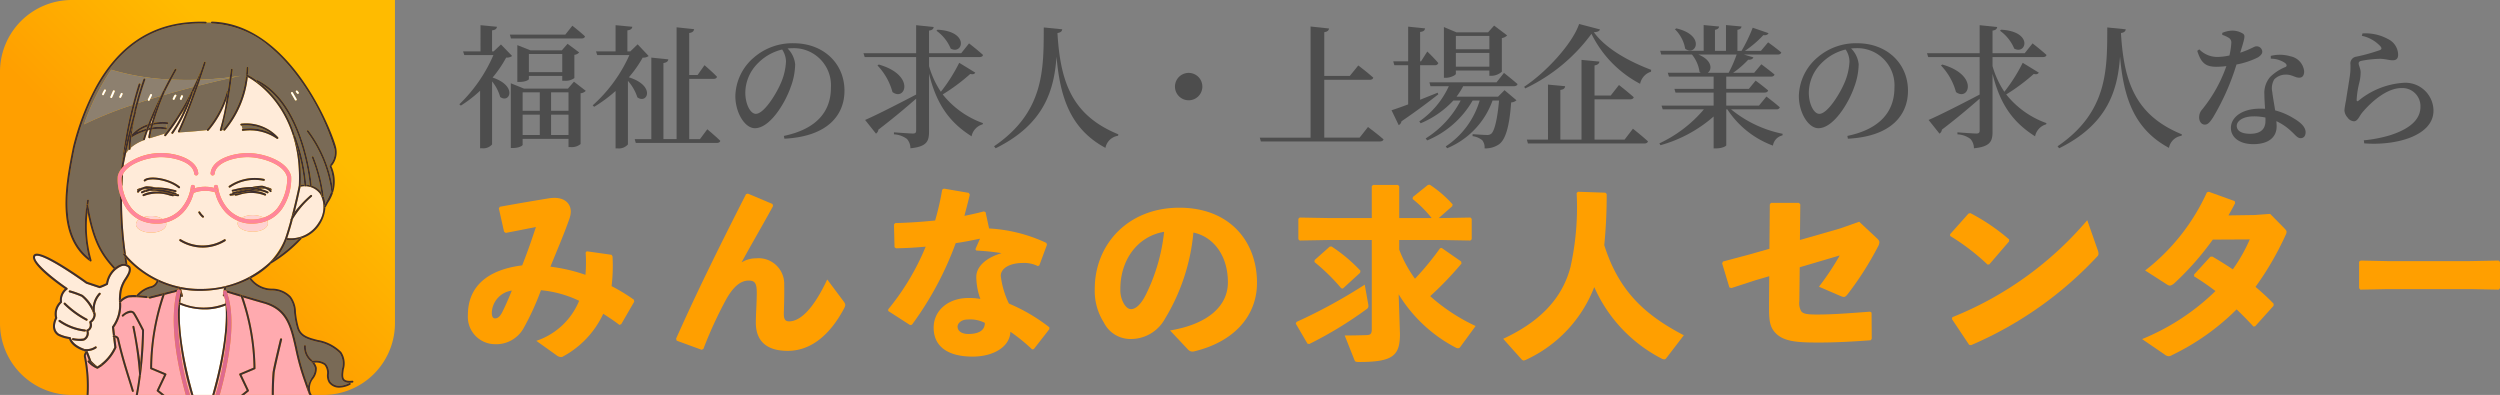
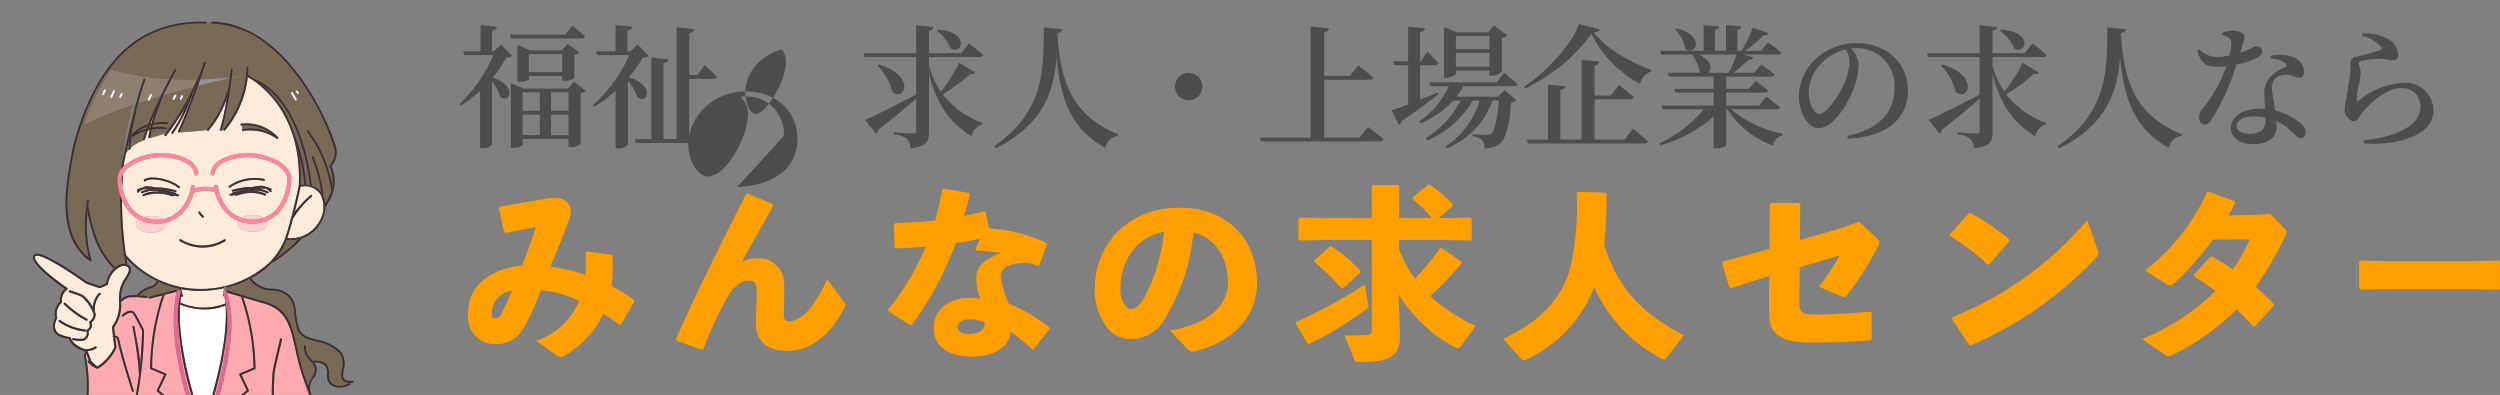
<svg xmlns="http://www.w3.org/2000/svg" viewBox="0 0 319.697 50.506">
  <rect x="0" y="0" width="319.697" height="50.506" fill="#808080" stroke="none" />
  <defs>
    <linearGradient id="a" x1="2.69" y1="47.816" x2="50.506" gradientUnits="userSpaceOnUse">
      <stop offset="0.391" stop-color="#ff9f00" />
      <stop offset="0.715" stop-color="#fb0" />
    </linearGradient>
  </defs>
  <title>guide-logo</title>
  <path d="M65.492,7.163a1.249,1.249,0,0,1-.765.204,15.388,15.388,0,0,1-1.734,2.55c3.247,1.088,2.159,3.366.969,2.482a5.463,5.463,0,0,0-1.037-1.989V18.468a1.471,1.471,0,0,1-1.258.493h-.272V11.6a15.935,15.935,0,0,1-2.465,1.904l-.187-.17A19.303,19.303,0,0,0,63.095,7.045H59.372l-.153-.476h2.227V3.22l2.107.204c-.034.238-.187.408-.629.459V6.569h.204l.935-.884Zm-.153-2.244-.136-.493h7.088l.901-1.139s1.02.799,1.615,1.36c-.034.187-.204.272-.442.272ZM74.909,11.617a.996.996,0,0,1-.663.306v6.493a1.711,1.711,0,0,1-1.275.391h-.272V17.754H66.835v.765c0,.119-.476.408-1.241.408h-.272V10.648l1.683.68H72.631l.765-.884Zm-3.009-1.292V9.713H67.634v.391c0,.119-.459.374-1.207.374h-.272V5.77l1.666.663h4.029l.731-.833,1.479,1.104a.884.884,0,0,1-.612.306V9.985a1.905,1.905,0,0,1-1.275.34ZM66.835,11.804v2.363h2.193V11.804Zm0,5.457h2.193V14.66H66.835Zm5.065-8.04v-2.312H67.634v2.312ZM70.472,11.804v2.363H72.699V11.804ZM72.699,17.261V14.66H70.472v2.601Z" fill="#4d4d4d" />
  <path d="M82.951,7.163a1.144,1.144,0,0,1-.765.204,14.808,14.808,0,0,1-1.768,2.516C83.886,10.971,82.781,13.368,81.506,12.45a5.889,5.889,0,0,0-1.207-2.108V18.468a1.524,1.524,0,0,1-1.292.51h-.289V11.634a17.752,17.752,0,0,1-2.737,2.023l-.187-.187a19.008,19.008,0,0,0,4.691-6.425H76.372l-.153-.476h2.499V3.22l2.142.204c-.034.238-.187.408-.629.459V6.569h.374l.935-.901ZM90.447,16.53s1.037.867,1.666,1.479c-.051.187-.221.272-.476.272H81.302l-.136-.493h2.125V7.367l2.176.221c-.034.238-.187.408-.629.476v9.723h1.683V3.492l2.244.238c-.051.255-.187.425-.629.493V9.595h1.071l.884-1.258s1.02.867,1.598,1.479c-.051.187-.204.272-.459.272H88.135v7.7h1.377Z" fill="#4d4d4d" />
-   <path d="M100.24,17.38c4.232-.884,6.017-3.162,6.017-6.17a4.753,4.753,0,0,0-4.896-5.049c-.204,0-.425.017-.646.034a3.338,3.338,0,0,1,.969,2.023,8.659,8.659,0,0,1-.561,2.89c-.731,2.108-2.669,5.287-4.589,5.287-1.275,0-2.499-1.955-2.499-4.131a6.672,6.672,0,0,1,2.397-4.93,7.502,7.502,0,0,1,5.083-1.802c3.723,0,6.476,2.533,6.476,6.068,0,3.043-2.057,5.848-7.683,6.137ZM100.019,6.331a6.429,6.429,0,0,0-3.094,1.75A5.371,5.371,0,0,0,95.31,11.838c0,1.479.646,2.72,1.343,2.72,1.037,0,2.567-2.482,3.162-3.842a7.788,7.788,0,0,0,.697-2.873A2.86,2.86,0,0,0,100.019,6.331Z" fill="#4d4d4d" />
+   <path d="M100.24,17.38a4.753,4.753,0,0,0-4.896-5.049c-.204,0-.425.017-.646.034a3.338,3.338,0,0,1,.969,2.023,8.659,8.659,0,0,1-.561,2.89c-.731,2.108-2.669,5.287-4.589,5.287-1.275,0-2.499-1.955-2.499-4.131a6.672,6.672,0,0,1,2.397-4.93,7.502,7.502,0,0,1,5.083-1.802c3.723,0,6.476,2.533,6.476,6.068,0,3.043-2.057,5.848-7.683,6.137ZM100.019,6.331a6.429,6.429,0,0,0-3.094,1.75A5.371,5.371,0,0,0,95.31,11.838c0,1.479.646,2.72,1.343,2.72,1.037,0,2.567-2.482,3.162-3.842a7.788,7.788,0,0,0,.697-2.873A2.86,2.86,0,0,0,100.019,6.331Z" fill="#4d4d4d" />
  <path d="M124.719,9.288c-.102.17-.255.255-.646.17a24.551,24.551,0,0,1-3.519,2.618,11.523,11.523,0,0,0,5.15,3.672l-.051.153a2.002,2.002,0,0,0-1.411,1.53c-2.566-1.632-4.419-3.791-5.439-8.006v7.412c0,1.207-.272,1.92-2.379,2.125a1.784,1.784,0,0,0-.442-1.19,3.052,3.052,0,0,0-1.666-.595v-.255s2.006.153,2.431.153c.306,0,.408-.119.408-.374V12.62c-1.156,1.003-2.737,2.363-4.828,3.96a.697.697,0,0,1-.306.51l-1.394-1.751c1.122-.476,3.773-1.802,6.527-3.247V7.3h-6.579l-.153-.493H117.155V3.22l2.244.238c-.034.238-.17.391-.595.459V6.806h4.114l1.003-1.258s1.105.85,1.785,1.479c-.034.187-.221.272-.459.272h-6.442V8.455a11.497,11.497,0,0,0,1.513,3.281,21.552,21.552,0,0,0,2.346-3.706ZM112.378,8.251c4.743,1.36,3.383,4.76,1.751,3.519a7.922,7.922,0,0,0-1.921-3.4Zm7.513-4.453c4.148.221,3.23,3.264,1.683,2.414a5.28,5.28,0,0,0-1.819-2.278Z" fill="#4d4d4d" />
  <path d="M135.838,3.747c-.034.238-.17.408-.612.476.374,6.408,1.938,10.556,7.785,12.953l-.034.187a1.931,1.931,0,0,0-1.615,1.547c-4.419-2.38-5.796-6.357-6.255-11.661-.306,4.25-1.53,8.618-7.785,11.712l-.204-.255c6.459-4.402,6.34-9.893,6.357-15.196Z" fill="#4d4d4d" />
  <path d="M152.005,12.824a1.751,1.751,0,1,1,1.751-1.751A1.748,1.748,0,0,1,152.005,12.824Z" fill="#4d4d4d" />
  <path d="M174.937,16.241s1.241.918,1.988,1.581c-.051.187-.237.272-.492.272H161.237l-.136-.493h6.493V3.39l2.363.255c-.034.238-.17.408-.612.476V9.713h3.264L173.696,8.37s1.19.901,1.921,1.564c-.051.187-.221.272-.459.272h-5.813v7.394H173.866Z" fill="#4d4d4d" />
  <path d="M183.931,12.059c-1.021.799-2.584,2.006-4.709,3.451a.674.674,0,0,1-.357.493l-.917-1.904c.441-.136,1.206-.408,2.124-.748V8.336h-1.768l-.136-.493H180.072V3.407l2.159.221c-.034.238-.153.408-.629.459V7.844h.119l.799-1.258s.918.884,1.411,1.479a.408.408,0,0,1-.442.272h-1.887v4.42c.714-.289,1.479-.595,2.244-.901Zm3.179-1.037a10,10,0,0,1-.851,1.343h5.304l.833-.833,1.529,1.292a1.105,1.105,0,0,1-.68.272c-.221,3.094-.714,4.743-1.547,5.354a3.096,3.096,0,0,1-1.853.527,1.481,1.481,0,0,0-.289-1.037,2.412,2.412,0,0,0-1.241-.527v-.255c.544.034,1.462.102,1.802.102a.838.838,0,0,0,.578-.153c.408-.34.782-1.802,1.003-4.25h-.833a10.383,10.383,0,0,1-5.813,6.102l-.17-.238a10.641,10.641,0,0,0,4.335-5.864h-.901a11.98,11.98,0,0,1-5.813,5.099l-.187-.255a12.54,12.54,0,0,0,4.471-4.844h-.936a12.026,12.026,0,0,1-4.181,2.907l-.171-.238a11.015,11.015,0,0,0,3.774-4.504h-2.346l-.137-.493h8.585l.951-1.207s1.054.833,1.734,1.428c-.052.187-.222.272-.477.272Zm-.936-1.581c0,.153-.663.51-1.309.51h-.221V3.458l1.614.68h4.029l.781-.867,1.666,1.258a1.206,1.206,0,0,1-.68.34V9.169a2.069,2.069,0,0,1-1.326.527h-.271V9.016h-4.284Zm0-4.844V6.297h4.284V4.597Zm4.284,3.926V6.773h-4.284V8.523Z" fill="#4d4d4d" />
  <path d="M204.602,3.764c-.067.221-.289.323-.781.357,1.563,2.159,4.589,3.773,7.326,4.811l-.018.238a2.038,2.038,0,0,0-1.394,1.547A14.389,14.389,0,0,1,203.514,4.325a22.292,22.292,0,0,1-8.481,6.986l-.119-.221c2.821-1.853,6.188-5.542,7.021-8.023Zm4.216,12.698s1.207.952,1.921,1.615c-.051.187-.221.272-.476.272h-14.874l-.136-.493h2.702V10.818l2.193.204c-.034.255-.17.425-.612.476v6.357H202.24V7.657l2.295.221c-.034.238-.188.408-.629.493v3.842h2.073l1.054-1.343s1.173.917,1.887,1.563c-.051.187-.221.272-.476.272H203.906v5.15h3.841Z" fill="#4d4d4d" />
  <path d="M221.365,13.98a15.051,15.051,0,0,0,6.595,3.128l-.017.204a1.601,1.601,0,0,0-1.224,1.309,11.865,11.865,0,0,1-5.831-4.641h-.136v4.606c-.017.102-.51.391-1.326.391h-.289V14.898a17.386,17.386,0,0,1-6.799,3.672l-.136-.238a16.719,16.719,0,0,0,5.694-4.352h-5.27l-.153-.476h6.663V11.838h-4.878l-.136-.476h5.014v-1.564h-5.711l-.153-.493h4.232a1.069,1.069,0,0,1-.17-.119,4.473,4.473,0,0,0-.969-2.21h-3.927l-.136-.476h5.559V3.203l1.972.187c-.017.204-.153.357-.527.425v2.686h1.411V3.203l1.989.187c-.034.204-.153.357-.527.425v2.686h.527a19.736,19.736,0,0,0,1.428-2.958l2.022.697c-.085.187-.289.306-.663.255a13.996,13.996,0,0,1-2.346,2.006h2.04l.918-1.088s1.037.748,1.683,1.292c-.051.187-.221.272-.476.272h-4.301l1.207.357c-.068.204-.289.323-.663.306a11.96,11.96,0,0,1-1.921,1.666H224.322l.918-1.088s1.021.765,1.683,1.309c-.051.187-.221.272-.458.272h-5.712v1.564h2.89l.867-1.054s.969.714,1.598,1.258c-.051.187-.221.272-.476.272h-4.879v1.666h4.182l.952-1.156s1.054.782,1.717,1.377a.415.415,0,0,1-.442.255ZM214.361,3.628c3.791.884,2.499,3.655,1.139,2.601a4.534,4.534,0,0,0-1.309-2.482Zm2.822,3.349c1.784.714,1.784,1.921,1.207,2.329h2.668a15.833,15.833,0,0,0,1.021-2.329Z" fill="#4d4d4d" />
  <path d="M236.24,17.38c4.232-.884,6.018-3.162,6.018-6.17a4.754,4.754,0,0,0-4.896-5.049c-.204,0-.425.017-.646.034a3.334,3.334,0,0,1,.969,2.023,8.657,8.657,0,0,1-.561,2.89c-.731,2.108-2.669,5.287-4.59,5.287-1.274,0-2.498-1.955-2.498-4.131a6.671,6.671,0,0,1,2.396-4.93,7.502,7.502,0,0,1,5.082-1.802c3.723,0,6.477,2.533,6.477,6.068,0,3.043-2.057,5.848-7.684,6.137Zm-.221-11.049a6.424,6.424,0,0,0-3.094,1.75,5.37,5.37,0,0,0-1.615,3.757c0,1.479.646,2.72,1.343,2.72,1.037,0,2.566-2.482,3.162-3.842a7.805,7.805,0,0,0,.696-2.873A2.864,2.864,0,0,0,236.019,6.331Z" fill="#4d4d4d" />
  <path d="M260.719,9.288c-.103.17-.255.255-.646.17a24.579,24.579,0,0,1-3.519,2.618,11.52,11.52,0,0,0,5.15,3.672l-.051.153a2.002,2.002,0,0,0-1.411,1.53c-2.566-1.632-4.419-3.791-5.439-8.006v7.412c0,1.207-.271,1.92-2.38,2.125a1.784,1.784,0,0,0-.441-1.19,3.054,3.054,0,0,0-1.666-.595v-.255s2.006.153,2.431.153c.306,0,.408-.119.408-.374V12.62c-1.156,1.003-2.737,2.363-4.828,3.96a.693.693,0,0,1-.306.51l-1.394-1.751c1.122-.476,3.773-1.802,6.527-3.247V7.3H246.577l-.153-.493H253.155V3.22l2.243.238c-.033.238-.17.391-.595.459V6.806h4.114l1.002-1.258s1.105.85,1.785,1.479c-.034.187-.221.272-.459.272h-6.442V8.455a11.51,11.51,0,0,0,1.513,3.281,21.552,21.552,0,0,0,2.346-3.706ZM248.379,8.251c4.742,1.36,3.383,4.76,1.75,3.519a7.92,7.92,0,0,0-1.92-3.4Zm7.513-4.453c4.147.221,3.229,3.264,1.683,2.414a5.275,5.275,0,0,0-1.818-2.278Z" fill="#4d4d4d" />
  <path d="M271.838,3.747c-.034.238-.17.408-.612.476.374,6.408,1.938,10.556,7.785,12.953l-.033.187a1.93,1.93,0,0,0-1.615,1.547c-4.42-2.38-5.796-6.357-6.255-11.661-.307,4.25-1.53,8.618-7.785,11.712l-.204-.255c6.459-4.402,6.34-9.893,6.357-15.196Z" fill="#4d4d4d" />
  <path d="M284.18,4.206a3.398,3.398,0,0,1,1.224-.289,2.535,2.535,0,0,1,1.428.391c.34.221.188.663-.356,2.431,1.394-.459,1.784-.816,2.057-.816a.723.723,0,0,1,.765.68c0,.34-.306.561-.544.73a10.503,10.503,0,0,1-2.754.918A30.706,30.706,0,0,1,282.99,15.034c-.356.544-.629.901-1.037.901-.476,0-.73-.459-.73-.935a1.496,1.496,0,0,1,.374-.986,18.339,18.339,0,0,0,3.11-5.559,11.082,11.082,0,0,1-1.258.085c-1.359,0-1.972-.442-2.465-2.04l.255-.187a3.227,3.227,0,0,0,2.329.969,7.688,7.688,0,0,0,1.53-.187,9.387,9.387,0,0,0,.237-1.581.683.683,0,0,0-.391-.714,3.524,3.524,0,0,0-.765-.34Zm6.204,2.941a4.783,4.783,0,0,1,2.516.051,2.172,2.172,0,0,1,1.751,1.921c0,.493-.187.816-.629.816-.561,0-.935-.425-1.785-.391a2.012,2.012,0,0,0-1.41.612,2.212,2.212,0,0,0-.256,1.581c.052.493.222,1.428.374,2.38a8.426,8.426,0,0,1,2.346,1.003c.97.561,1.547,1.156,1.547,1.785,0,.527-.288.765-.629.765-.425,0-.662-.391-1.189-.867a7.09,7.09,0,0,0-1.921-1.309c.017.238.034.459.034.663,0,1.462-1.122,2.278-2.975,2.278-1.836,0-2.873-.918-2.873-2.074,0-1.326,1.36-2.465,3.74-2.465.221,0,.425,0,.629.017-.034-.612-.086-1.241-.086-1.785a3.122,3.122,0,0,1,.748-2.295,5.957,5.957,0,0,1,1.973-1.275c.203-.136.136-.323-.086-.51a3.289,3.289,0,0,0-1.818-.544Zm-.68,7.887a6.854,6.854,0,0,0-1.496-.153c-1.462,0-2.176.646-2.176,1.207,0,.578.51,1.02,1.717,1.02,1.411,0,1.955-.663,1.955-1.649Z" fill="#4d4d4d" />
  <path d="M302.03,4.58l.085-.306a5.994,5.994,0,0,1,3.28.731,2.257,2.257,0,0,1,1.275,1.989c0,.459-.204.714-.68.714-.527,0-.799-.153-1.564-.187a13.328,13.328,0,0,0-2.431.255c-.289.051-.374.187-.374.34,0,.221.238.663.255,1.088a5.793,5.793,0,0,1-.187,1.428,11.149,11.149,0,0,0-.323,2.142c0,.187.085.204.221.119a10.084,10.084,0,0,1,5.661-2.295,3.595,3.595,0,0,1,3.943,3.553c0,3.196-4.742,4.505-8.856,4.182l-.051-.391a16.971,16.971,0,0,0,3.349-.646c3.025-.969,3.893-2.329,3.893-3.655a2.317,2.317,0,0,0-2.431-2.38c-1.903,0-3.927,1.819-5.049,3.179-.356.459-.561,1.071-1.036,1.071a1.073,1.073,0,0,1-.799-.476,1.448,1.448,0,0,1-.408-.952,12.109,12.109,0,0,1,.204-1.241c.119-.884.407-2.482.51-3.298a7.661,7.661,0,0,0,.051-1.343.868.868,0,0,1,.748-.952,23.035,23.035,0,0,0,3.043-.85c.221-.102.237-.255.033-.493A4.487,4.487,0,0,0,302.03,4.58Z" fill="#4d4d4d" />
-   <path d="M9.183,0H50.506a0,0,0,0,1,0,0V41.323a9.183,9.183,0,0,1-9.183,9.183H9.183A9.183,9.183,0,0,1,0,41.323V9.183A9.183,9.183,0,0,1,9.183,0Z" fill="url(#a)" />
  <path d="M36.308,30.86a11.365,11.365,0,0,1-1.847,2.713A8.077,8.077,0,0,0,36.308,30.86Z" fill="none" />
  <path d="M16.114,32.624c.072.086.173.2.298.335-.106-.126-.205-.261-.307-.393Z" fill="none" />
  <path d="M17.47,37.738A3.529,3.529,0,0,1,19.197,36.628a1.043,1.043,0,0,0,.828-.709,13.221,13.221,0,0,1-3.846-2.848l.011.074c.039.267.072.492.098.686a1.06,1.06,0,0,1,.355.245.131.131,0,0,1,.024.037c.222.514-.096,1.028-.432,1.572a4.275,4.275,0,0,0-.646,1.414,6.668,6.668,0,0,0-.118,1.19,2.282,2.282,0,0,1,.949-.517A5.137,5.137,0,0,1,17.47,37.738Z" fill="none" />
  <path d="M35.175,6.571c-.209-.19-.422-.375-.639-.554C34.751,6.199,34.966,6.379,35.175,6.571Z" fill="none" />
  <path d="M35.222,6.612c.303.28.6.573.891.872C35.825,7.185,35.529,6.892,35.222,6.612Z" fill="none" />
  <path d="M36.722,8.141q-.209-.235-.424-.463C36.442,7.829,36.581,7.986,36.722,8.141Z" fill="none" />
  <path d="M18.821,38.061a.112.112,0,0,1-.035.033c.132.023.229.04.294.052a.129.129,0,0,1-.041-.061C19.006,38.081,18.93,38.073,18.821,38.061Z" fill="none" />
  <path d="M9.183,0A9.183,9.183,0,0,0,0,9.183v32.14a9.183,9.183,0,0,0,9.183,9.183H11.074a18.988,18.988,0,0,0-.342-4.893.786.786,0,0,1,.195-.604c.005-.005.012-.004.018-.008l-.02-.045C9.3,44.46,8.915,43.64,8.828,43.356a4.341,4.341,0,0,1-1.452-.458c-1.021-.726-.463-1.989-.331-2.253a2.174,2.174,0,0,1,.615-2.077,1.979,1.979,0,0,1,.629-1.637c-1.045-.724-4.55-3.253-4.017-4.269a.405.405,0,0,1,.28-.206c1.21-.275,5.959,3.126,6.58,3.575l1.613.542a7.763,7.763,0,0,0,.817-.348,3.382,3.382,0,0,1,.977-1.858c-1.446-1.606-2.553-3.121-3.343-7.22a15.88,15.88,0,0,0,.507,6.129l-.001.011a.112.112,0,0,1-.003.045.114.114,0,0,1-.011.045l-.003.011c-.006.008-.016.006-.023.012-.012.011-.02.027-.037.033a.128.128,0,0,1-.041.007.123.123,0,0,1-.072-.023C7.053,30.18,8.37,23.595,9.331,18.786a32.724,32.724,0,0,1,2.872-7.575c2.053-3.978,5.613-8.043,11.962-8.373a17.392,17.392,0,0,1,2.149-.056.118.118,0,0,1,.107.096c.053.004.103.004.156.008.136-.014.272-.004.408-.01a.123.123,0,0,1,.121-.113h.003C37.52,3.06,42.911,17.941,43.012,19.024a2.636,2.636,0,0,1-.554,2.133l-.07.103a4.731,4.731,0,0,1-.426,4.643c-.095.177-.192.358-.29.549-.012.023-.039.026-.061.037a4.423,4.423,0,0,1-.646,2.091,4.3,4.3,0,0,1-2.386,1.902.118.118,0,0,1-.028.072,17.357,17.357,0,0,1-3.836,3.117l-.011.003a10.985,10.985,0,0,1-2.582,1.899A3.306,3.306,0,0,0,34.805,36.911a3.327,3.327,0,0,1,2.366.988,3.369,3.369,0,0,1,.675,2.046,10.774,10.774,0,0,0,.367,1.952c.311,1.028,1.272,1.278,2.385,1.568a5.582,5.582,0,0,1,3.037,1.544,2.626,2.626,0,0,1,.327,2.228c-.081.552-.15,1.028.081,1.269.167.174.498.23,1.01.178a.124.124,0,0,1,.136.109.123.123,0,0,1-.109.136c-.064.007-.117.007-.176.01-.029.022-.06.043-.096.068.009.008.023.011.029.023a.124.124,0,0,1-.046.168,3.247,3.247,0,0,1-1.402.374,1.6,1.6,0,0,1-1.359-.673,1.797,1.797,0,0,1-.21-1.031,1.576,1.576,0,0,0-.328-1.192,1.841,1.841,0,0,0-1.3-.295,1.578,1.578,0,0,1,.32.656,2.082,2.082,0,0,1-.429,1.363A1.951,1.951,0,0,0,39.7,50.162a2.039,2.039,0,0,0,.172.344h1.451a9.183,9.183,0,0,0,9.183-9.183V0Z" fill="none" />
  <path d="M19.694,14.709q-.234.543-.45,1.09c.042-.011.084-.023.126-.033C19.47,15.411,19.58,15.056,19.694,14.709Z" fill="#ffebd9" />
  <path d="M39.713,24.955a.124.124,0,0,1,.161.188,11.412,11.412,0,0,0-2.414,2.847c-.225.845-.474,1.701-.73,2.458a4.162,4.162,0,0,0,4.024-1.996,3.513,3.513,0,0,0,.197-3.638,2.41,2.41,0,0,0-2.518-.938c-.076.367-.358,1.69-.742,3.218A14.918,14.918,0,0,1,39.713,24.955Z" fill="#ffebd9" />
  <path d="M25.805,37.195c-.097.002-.192.003-.288.003a12.476,12.476,0,0,1-2.354-.225l.221.829a.131.131,0,0,1-.093.161.133.133,0,0,1-.034.004.127.127,0,0,1-.108-.07q-.061.391-.099.8a7.467,7.467,0,0,0,5.779.107c-.013-.159-.03-.315-.048-.47-.038-.155-.087-.301-.132-.449-.008.002-.014.008-.023.008l-.022-.002a.131.131,0,0,1-.107-.152l.04-.233c-.004-.012-.006-.025-.011-.037a.231.231,0,0,1,.058-.238l.065-.38A14.7,14.7,0,0,1,25.805,37.195Z" fill="#ffebd9" />
  <path d="M15.359,24.893q-.006.471-.002.955c-.001-.313-.003-.624.003-.951Z" fill="#ffebd9" />
  <path d="M28.239,16.745a.113.113,0,0,1-.043-.008.123.123,0,0,1-.072-.159,26.759,26.759,0,0,0,.844-3.917,12.316,12.316,0,0,1-2.298,4.035.123.123,0,0,1-.092.041.124.124,0,0,1-.083-.032.12.12,0,0,1-.036-.076c-.334.043-1.463.177-3.577.305l-0.0 0a.127.127,0,0,1-.053-.012.124.124,0,0,1-.059-.165c.631-1.34,1.285-3.019,1.845-4.551a5.912,5.912,0,0,1-.269.56,18.747,18.747,0,0,1-2.208,4.293.123.123,0,0,1-.2-.145,16.539,16.539,0,0,0,1.594-2.816c-.209.314-.427.626-.646.931a21.574,21.574,0,0,1-1.668,2.342.123.123,0,0,1-.095.044.122.122,0,0,1-.079-.029.123.123,0,0,1-.016-.174c.043-.051.084-.107.126-.159-.337.108-1.065.339-2.06.638-.008.002-.01-.012-.009-.037l-.009-.001a.123.123,0,0,1-.104-.14c.043-.287.104-.591.177-.904-.075.016-.156.041-.234.06-.143.396-.276.788-.389,1.167a.123.123,0,0,1-.118.088.125.125,0,0,1-.032-.005l-.015.02a5.348,5.348,0,0,0-1.67.976c-.002.066-.003.112-.003.115a.124.124,0,0,1-.124.123h-0a.121.121,0,0,1-.077-.032,3.142,3.142,0,0,0-.37.479c-.087.404-.172.81-.252,1.216q-.023.216-.043.429a7.518,7.518,0,0,1,4.513-1.669c1.905-.088,4.828.683,5.019,2.57a.26.26,0,1,1-.518.053c-.163-1.61-2.994-2.163-4.48-2.103-1.563.064-3.926.791-4.621,2.148q-.061.822-.092,1.596A6.081,6.081,0,0,0,16.806,26.617a3.792,3.792,0,0,0,1.58,1.146,3.206,3.206,0,0,1,.94-.139,2.752,2.752,0,0,1,1.48.385,4.129,4.129,0,0,0,2.235-1.201A5.356,5.356,0,0,0,24.408,23.868a.257.257,0,0,1,.294-.22.26.26,0,0,1,.22.294c-.007.045-.021.087-.029.133a4.689,4.689,0,0,1,2.487-.046c-.005-.03-.015-.057-.019-.087a.26.26,0,0,1,.515-.074,5.364,5.364,0,0,0,1.366,2.941,4.187,4.187,0,0,0,1.661,1.043,2.831,2.831,0,0,1,1.419-.344,2.885,2.885,0,0,1,1.383.32,3.766,3.766,0,0,0,1.773-1.211,6.438,6.438,0,0,0,1.252-3.926c-.365-1.654-3.08-2.52-4.802-2.591-1.784-.072-4.33.617-4.48,2.103a.26.26,0,1,1-.518-.053c.191-1.886,3.107-2.642,5.019-2.57,1.938.08,4.859,1.057,5.283,2.98a6.842,6.842,0,0,1-1.137,4.101,4.352,4.352,0,0,1-1.948,1.568.648.648,0,0,1,.111.34c0,.587-.867,1.062-1.936,1.062s-1.936-.476-1.936-1.062a.638.638,0,0,1,.094-.311,4.736,4.736,0,0,1-1.613-1.089,5.721,5.721,0,0,1-1.363-2.573,4.119,4.119,0,0,0-2.736.074l-.005.001a5.692,5.692,0,0,1-1.347,2.498,4.697,4.697,0,0,1-2.205,1.284.614.614,0,0,1,.05.234c0,.587-.867,1.062-1.936,1.062s-1.936-.476-1.936-1.062a.805.805,0,0,1,.371-.621,4.428,4.428,0,0,1-1.574-1.404,5.717,5.717,0,0,1-.583-1.088,47.219,47.219,0,0,0,.501,6.992c.101.132.201.267.307.393a12.538,12.538,0,0,0,9.105,3.993c.094,0,.187-.001.282-.003a12.854,12.854,0,0,0,8.663-3.375,11.365,11.365,0,0,0,1.847-2.713c.045-.112.097-.222.136-.336.245-.706.483-1.512.702-2.317a.123.123,0,0,1-.009-.093c.02-.065.061-.136.089-.204.565-2.122.98-4.144.986-4.173.454-9.748-5.58-13.376-6.529-13.885a12.758,12.758,0,0,1-2.909,6.816.123.123,0,0,1-.174.01.121.121,0,0,1-.038-.079.404.404,0,0,1-.204.056l-.004.011A.123.123,0,0,1,28.239,16.745Zm-5.463,8.349-.007-0a4.083,4.083,0,0,1-.534-.078.121.121,0,0,1-.111.082.116.116,0,0,1-.025-.003l-.359-.077a4.821,4.821,0,0,0-3.322.046.124.124,0,1,1-.113-.22,3.67,3.67,0,0,1,2.145-.31c-.155-.047-.296-.088-.427-.126a3.789,3.789,0,0,0-1.15.066c-.046.021-.092.034-.137.058a.121.121,0,0,1-.1.002,2.747,2.747,0,0,0-.432.176.124.124,0,0,1-.113-.22,2.978,2.978,0,0,1,.7-.248c.035-.015.07-.03.105-.044a2.634,2.634,0,0,0-.63.031c-.235.105-.46.236-.492.327a.123.123,0,0,1-.232-.082.367.367,0,0,1,.05-.082c-.015-.011-.034-.018-.043-.035a.123.123,0,0,1,.051-.167,2.124,2.124,0,0,1,.585-.196,2.316,2.316,0,0,1,.543-.17,6.255,6.255,0,0,1,1.21.149,8.311,8.311,0,0,1,2.173.273l.357.077a.123.123,0,0,1-.025.244.116.116,0,0,1-.025-.003l-.359-.077c-.278-.061-.559-.122-.84-.171l.5.138.217.047c.014.003.021.015.033.022l.519.143a.124.124,0,0,1,.086.152l-.001.001c.07.01.152.026.212.03a.123.123,0,0,1-.007.247Zm.213-1.074a.124.124,0,0,1-.174.018c-1.315-1.072-3.69-1.34-4.218-.873a.124.124,0,1,1-.163-.186c.658-.58,3.206-.216,4.537.867A.124.124,0,0,1,22.988,24.021Zm11.722.264c-.009.018-.027.024-.043.035a.368.368,0,0,1,.05.082.124.124,0,0,1-.076.158.127.127,0,0,1-.158-.076c-.032-.09-.255-.222-.49-.326A2.695,2.695,0,0,0,33.283,24.131c.082.031.163.063.244.102a2.989,2.989,0,0,1,.735.257.124.124,0,1,1-.113.22,2.755,2.755,0,0,0-.651-.231c-.01-.002-.019.002-.028-.002-.009-.005-.019-.007-.028-.012a4.28,4.28,0,0,0-1.499-.013,3.572,3.572,0,0,1,2.01.321.124.124,0,1,1-.113.22,4.812,4.812,0,0,0-3.322-.046l-.359.077a.115.115,0,0,1-.025.003.121.121,0,0,1-.111-.082,4.085,4.085,0,0,1-.534.078l-.007 0a.123.123,0,0,1-.007-.247c.061-.004.142-.02.212-.03l-.001-.001a.124.124,0,0,1,.086-.152l1.201-.332c-.277.049-.553.109-.827.169l-.358.077a.116.116,0,0,1-.025.003.123.123,0,0,1-.025-.244l.356-.077a8.318,8.318,0,0,1,2.152-.273,6.342,6.342,0,0,1,1.287-.165,2.333,2.333,0,0,1,.542.17,2.108,2.108,0,0,1,.586.196A.123.123,0,0,1,34.71,24.284Zm-5.416-.516a5.842,5.842,0,0,1,4.481-.886.123.123,0,0,1,.083.153.126.126,0,0,1-.153.083,5.575,5.575,0,0,0-4.274.854.123.123,0,1,1-.137-.205Zm-3.876,3.276a.124.124,0,0,1,.169.042,2.129,2.129,0,0,0,.438.522.123.123,0,1,1-.142.202,2.335,2.335,0,0,1-.509-.598A.123.123,0,0,1,25.419,27.045Zm3.392,3.789a5.515,5.515,0,0,1-2.879.827,5.62,5.62,0,0,1-2.938-.833.132.132,0,1,1,.15-.216,5.276,5.276,0,0,0,5.531-.004.132.132,0,0,1,.136.226Zm2.038-15.019a5.577,5.577,0,0,1,4.719,1.749.124.124,0,0,1-.161.183,6.075,6.075,0,0,0-4.321-1.012.127.127,0,0,1-.149-.091.122.122,0,0,1,.087-.146l-.123-.44-.016.002a.123.123,0,0,1-.035-.244Z" fill="#ffebd9" />
  <path d="M14.621,44.409l-.152-1.304a.127.127,0,0,1-.052-.097.122.122,0,0,1,.031-.082l-.127-1.087a.133.133,0,0,1,.03-.099,4.575,4.575,0,0,0,.865-3.153,6.792,6.792,0,0,1,.115-1.542,4.503,4.503,0,0,1,.68-1.498c.319-.517.573-.926.423-1.309a.855.855,0,0,0-.91-.191,2.898,2.898,0,0,0-1.711,2.279.13.13,0,0,1-.059.091,7.229,7.229,0,0,1-.961.418.127.127,0,0,1-.087.001L11.03,36.274a.12.12,0,0,1-.035-.018C9.532,35.198,5.551,32.49,4.613,32.713a.145.145,0,0,0-.107.071c-.351.669,2.318,2.829,4.083,4.033a.132.132,0,0,1,.057.112.134.134,0,0,1-.063.109A1.658,1.658,0,0,0,7.927,38.614a.133.133,0,0,1-.044.108,1.917,1.917,0,0,0-.571,1.902.132.132,0,0,1-.012.102c-.03.052-.715,1.287.229,1.957a4.593,4.593,0,0,0,1.425.426.132.132,0,0,1,.112.112c.001.008.171.875,1.773,1.42.007-.001.012-.007.019-.007a1.94,1.94,0,0,0,1.292-.308.131.131,0,0,1,.168.202,2.098,2.098,0,0,1-1.136.363c.057.127.126.29.213.517.123.322.239.647.271.74a6.072,6.072,0,0,0,.787.716l.077-.049A5.866,5.866,0,0,0,14.621,44.409ZM8.172,38.736a.133.133,0,0,1,.186-.003,11.814,11.814,0,0,0,2.76,2.025.131.131,0,0,1-.046.254.128.128,0,0,1-.046-.008,11.801,11.801,0,0,1-2.85-2.082A.132.132,0,0,1,8.172,38.736ZM7.532,41.142a.132.132,0,0,1,.15-.216,7.043,7.043,0,0,0,3.179,1.211.131.131,0,0,1-.009.263H10.844A7.18,7.18,0,0,1,7.532,41.142ZM12.131,39.826l-.001.004a1.225,1.225,0,0,1,.101.392,1.291,1.291,0,0,1-.528,1.021.903.903,0,0,1-.389,1.098,1.022,1.022,0,0,1-.529,1.19,1.365,1.365,0,0,1-.484.066,6.344,6.344,0,0,1-.979-.097.131.131,0,0,1-.106-.152.128.128,0,0,1,.152-.106,3.734,3.734,0,0,0,1.316.047.779.779,0,0,0,.352-.987.131.131,0,0,1,.087-.158c.053-.018.519-.199.303-.917a.132.132,0,0,1,.054-.148,1.067,1.067,0,0,0,.488-.857,4.999,4.999,0,0,0-1.532-2.277,11.62,11.62,0,0,0-1.539-.552.132.132,0,1,1,.072-.253,11.62,11.62,0,0,1,1.587.572,4.976,4.976,0,0,1,1.304,1.566,3.013,3.013,0,0,1,.796-1.804.132.132,0,0,1,.184.188A2.755,2.755,0,0,0,12.131,39.826Z" fill="#ffebd9" />
  <path d="M17.39,28.686c0,.587.867,1.062,1.936,1.062s1.936-.476,1.936-1.062a.614.614,0,0,0-.05-.234,4.117,4.117,0,0,1-1.025.146c-.038,0-.076-.002-.113-.001a4.896,4.896,0,0,1-2.312-.532A.805.805,0,0,0,17.39,28.686Z" fill="#ffd2d1" />
  <path d="M18.386,27.763a4.571,4.571,0,0,0,1.696.315l.1 0a3.576,3.576,0,0,0,.625-.069,2.752,2.752,0,0,0-1.48-.385A3.206,3.206,0,0,0,18.386,27.763Z" fill="#ffd2d1" />
  <path d="M32.091,28.598a4.25,4.25,0,0,1-1.61-.34.638.638,0,0,0-.094.311c0,.587.867,1.062,1.936,1.062s1.936-.476,1.936-1.062a.648.648,0,0,0-.111-.34,5.183,5.183,0,0,1-1.97.368C32.149,28.598,32.12,28.598,32.091,28.598Z" fill="#ffd2d1" />
  <path d="M33.706,27.827a2.885,2.885,0,0,0-1.383-.32,2.831,2.831,0,0,0-1.419.344,3.667,3.667,0,0,0,1.269.226A4.661,4.661,0,0,0,33.706,27.827Z" fill="#ffd2d1" />
  <path d="M38.161,30.598a4.898,4.898,0,0,1-1.055.118c-.152,0-.307-.01-.463-.024a7.898,7.898,0,0,1-1.343,2.322A18.655,18.655,0,0,0,38.161,30.598Z" fill="#796a56" />
  <path d="M26.304,3.029c-8.325-.347-13.962,4.969-16.73,15.797-.925,4.629-2.166,10.906,1.779,14.134a17.358,17.358,0,0,1-.312-6.679l-0-0.0 0-.001c.028-.214.052-.428.086-.641a.124.124,0,0,1,.244.039c-.032.199-.054.4-.08.6.788,4.668,1.923,6.248,3.436,7.927a2.218,2.218,0,0,1,.719-.41,1.266,1.266,0,0,1,.58-.043c-.023-.169-.05-.354-.082-.571-.02-.137-.043-.297-.066-.453-.065-.08-.11-.137-.113-.141a.124.124,0,0,1,.026-.173c.012-.009.027-.006.041-.01a47.218,47.218,0,0,1-.477-6.556q-.004-.485.002-.955a5.912,5.912,0,0,1-.298-2.365,2.31,2.31,0,0,1,.389-.844c.053-.295.11-.596.17-.898a49.93,49.93,0,0,1,1.351-7.382,51.276,51.276,0,0,0-6.226,2.501A30.716,30.716,0,0,1,14.226,8.918a31.089,31.089,0,0,0,7.398,1.245c.423-.793.708-1.291.717-1.307a.125.125,0,0,1,.168-.045.123.123,0,0,1,.045.168c-.009.015-.269.471-.657,1.195,1.16.056,2.263.059,3.277.03.403-.879.64-1.464.658-1.508.144-.436.23-.707.234-.719a.123.123,0,0,1,.235.074c-.004.012-.091.287-.236.727v.001L26.064,8.786c-.12.365-.281.845-.474,1.406,1.553-.059,2.868-.188,3.795-.304.082-.589.131-.971.133-.986a.128.128,0,0,1,.138-.107.124.124,0,0,1,.107.138c-.007.056-.052.407-.123.921.768-.101,1.226-.185,1.226-.185s-.453.093-1.237.268a48.184,48.184,0,0,1-1.271,6.717.404.404,0,0,0,.204-.056.12.12,0,0,1,.028-.095,12.832,12.832,0,0,0,2.931-7.818.124.124,0,0,1,.122-.125h.001a.124.124,0,0,1,.124.122c0.0.012 0.0.355-.055.907a8.313,8.313,0,0,1,1.086.686.114.114,0,0,1,.131-.025c6.024,2.989,6.926,13.345,6.934,13.45.001.016-.009.028-.014.042a2.32,2.32,0,0,1,1.226.849,20.137,20.137,0,0,0-1.205-4.435.123.123,0,0,1,.066-.161.121.121,0,0,1,.161.066,20.53,20.53,0,0,1,1.284,4.945.115.115,0,0,1-.018.061,3.07,3.07,0,0,1,.239.989c.047-.089.095-.181.141-.267a8.744,8.744,0,0,0,.616-1.32,16.266,16.266,0,0,0-3.102-7.615.123.123,0,0,1,.19-.157,16.626,16.626,0,0,1,3.068,7.144,4.928,4.928,0,0,0-.38-2.555l0-.01a.275.275,0,0,1,.01-.091l.002-.01.103-.154a2.387,2.387,0,0,0,.513-1.972,30.269,30.269,0,0,0-6.044-10.906c-.141-.155-.28-.312-.424-.463q-.091-.097-.184-.193c-.291-.299-.588-.592-.891-.872-.015-.014-.031-.027-.047-.041-.209-.192-.425-.372-.639-.554a12.187,12.187,0,0,0-7.435-3.008.124.124,0,0,1-.12-.127l.003-.007c-.136.006-.272-.004-.408.01-.053-.005-.103-.004-.156-.008.003.012.013.02.012.033A.119.119,0,0,1,26.304,3.029Zm11.567,8.575a.123.123,0,0,1,.172.019l.146.182a.122.122,0,0,1-.191.152l-.146-.181A.122.122,0,0,1,37.872,11.604Zm-.598.182a.122.122,0,0,1,.167.044l.488.839a.122.122,0,0,1-.211.123l-.488-.839A.122.122,0,0,1,37.274,11.785Z" fill="#796a56" />
  <path d="M19.271,36.864a3.182,3.182,0,0,0-1.474.894c.495.035.912.09.945.095a.131.131,0,0,1,.113.148.129.129,0,0,1-.034.06c.11.012.186.02.218.023l-.001-.002a.131.131,0,0,1,.095-.16l3.758-.957-.015-.058a12.425,12.425,0,0,1-2.629-.882A1.279,1.279,0,0,1,19.271,36.864Z" fill="#796a56" />
  <path d="M43.865,48.678c-.315-.328-.233-.885-.147-1.476a2.446,2.446,0,0,0-.268-2.029,5.387,5.387,0,0,0-2.914-1.469c-1.136-.295-2.208-.574-2.559-1.735a11.044,11.044,0,0,1-.376-1.994,3.204,3.204,0,0,0-.611-1.909,3.086,3.086,0,0,0-2.212-.91,3.542,3.542,0,0,1-2.874-1.463,13.499,13.499,0,0,1-2.982,1.091c-0.0.005.004.009.003.014l-.063.364c.015.007.02.026.033.036a.124.124,0,0,1,.136-.055c.034.01,3.413,1.022,4.654,1.373,3.163.854,3.648,3.015,4.322,6.007a30.528,30.528,0,0,0,1.218,4.325c.054.162.113.328.171.493a3.904,3.904,0,0,1,.469-1.062,1.93,1.93,0,0,0,.401-1.193,2.066,2.066,0,0,0-.584-.924,2.37,2.37,0,0,1-.809-1.929.124.124,0,0,1,.246.021,2.138,2.138,0,0,0,.747,1.742c.044.049.086.097.128.146a2.219,2.219,0,0,1,1.66.352,1.778,1.778,0,0,1,.41,1.37,1.647,1.647,0,0,0,.163.89c.821,1.129,2.375.268,2.44.23a.12.12,0,0,1,.139.024c.037-.025.067-.046.096-.068-.063.004-.131.011-.189.011A1.121,1.121,0,0,1,43.865,48.678Z" fill="#796a56" />
  <path d="M21.414,15.626a.123.123,0,0,1-.035.244l-.016-.002-.123.44a.122.122,0,0,1,.087.146.129.129,0,0,1-.149.091,5.055,5.055,0,0,0-1.764.019c-.082.343-.152.677-.198.989a.124.124,0,0,1-.122.105l-.009-.001c-.001.025.002.039.009.037.995-.299,1.722-.529,2.06-.638a32.091,32.091,0,0,0,3.594-5.943c-1.199.311-2.502.665-3.847,1.058a37.011,37.011,0,0,0-1.259,3.536A6.083,6.083,0,0,1,21.414,15.626Zm1.676-3.206c.027-.055.055-.11.063-.133a.11.11,0,0,1,.122-.109.135.135,0,0,1,.122.138c0,.04-.013.068-.085.214-.027.055-.055.11-.063.133a.11.11,0,0,1-.122.109.135.135,0,0,1-.122-.138C23.005,12.595,23.018,12.566,23.09,12.42Zm-.99.167c.042-.077.068-.137.091-.189a.751.751,0,0,1,.161-.261.124.124,0,0,1,.176.174.511.511,0,0,0-.11.185c-.025.058-.054.125-.102.21a.123.123,0,0,1-.108.064.121.121,0,0,1-.06-.016A.123.123,0,0,1,22.1,12.587Z" fill="#796a56" />
  <path d="M18.947,15.884c.483-1.243,1.057-2.5,1.598-3.606q-.671.198-1.349.408c-.022.047-.044.094-.06.132a.124.124,0,0,1-.114.076.127.127,0,0,1-.048-.01.116.116,0,0,1-.066-.108q-.621.194-1.243.398c-.109.41-.205.801-.291,1.175a.12.12,0,0,1,.011.084c-.003.009-.063.227-.158.585-.178.854-.3,1.593-.379,2.192A4.802,4.802,0,0,1,18.947,15.884Z" fill="#796a56" />
  <path d="M24.345,12.768a5.912,5.912,0,0,0,.269-.56c.123-.336.242-.666.354-.982q-.15.311-.317.644l0.0.001C24.648,11.88,24.544,12.229,24.345,12.768Z" fill="#796a56" />
  <path d="M18.289,17.77c.099-.333.215-.676.337-1.022a7.112,7.112,0,0,0-1.77.81.122.122,0,0,1-.054.016c-.081.694-.105,1.151-.112,1.347a5.348,5.348,0,0,1,1.67-.976l.015-.02-.003-0A.123.123,0,0,1,18.289,17.77Z" fill="#796a56" />
  <path d="M17.249,13.312c-.404,1.53-.715,2.997-.954,4.399.278-1.168.536-2.164.694-2.758q.164-.781.397-1.687Z" fill="#796a56" />
  <path d="M33.614,10.932a13.815,13.815,0,0,1,4.078,6.379.12.12,0,0,1,.052.056,23.561,23.561,0,0,1,1.417,6.241,3.052,3.052,0,0,1,.452.082C39.569,23.189,38.677,14.26,33.614,10.932Z" fill="#796a56" />
  <path d="M38.272,19.871a20.199,20.199,0,0,1,.185,3.763,4.064,4.064,0,0,1,.458-.017A22.285,22.285,0,0,0,38.272,19.871Z" fill="#796a56" />
  <path d="M26.485,16.532A12.601,12.601,0,0,0,29.011,11.688a.118.118,0,0,1,.124-.088c.092-.602.172-1.155.235-1.605-.986.222-2.398.552-4.05.973-.64,1.824-1.504,4.146-2.328,5.896a.123.123,0,0,1-.111.071c2.114-.128,3.243-.261,3.577-.305A.119.119,0,0,1,26.485,16.532Z" fill="#796a56" />
  <path d="M23.804,13.471c-.287.518-.595,1.043-.92,1.561.219-.306.437-.617.646-.931C23.63,13.882,23.722,13.67,23.804,13.471Z" fill="#796a56" />
  <path d="M16.44,19.034c0-.012.006-.458.09-1.249-.137.577-.278,1.192-.414,1.82a3.142,3.142,0,0,1,.37-.479A.119.119,0,0,1,16.44,19.034Z" fill="#796a56" />
  <path d="M17.726,10.758a.123.123,0,1,1,.235.074c-.268.845-.499,1.668-.713,2.48l.137-.046c.248-.954.558-1.999.954-3.131a.124.124,0,1,1,.233.082c-.372,1.064-.669,2.051-.908,2.956q.621-.204,1.243-.398a.114.114,0,0,1,0-.054c.045-.106.118-.254.186-.393.042-.086.083-.168.113-.233a.123.123,0,0,1,.224.104c-.031.066-.072.151-.115.239-.042.084-.083.168-.12.247q.678-.21,1.349-.408.145-.296.285-.576l.015-.034.005-.005c.283-.563.549-1.076.775-1.499A31.089,31.089,0,0,1,14.226,8.918a30.716,30.716,0,0,0-3.482,6.987,51.276,51.276,0,0,1,6.226-2.501C17.196,12.538,17.44,11.661,17.726,10.758Zm-4.193.864-.059.107a2.99,2.99,0,0,0-.183.372.123.123,0,0,1-.115.078.125.125,0,0,1-.045-.009.123.123,0,0,1-.069-.16,3.227,3.227,0,0,1,.197-.401l.058-.105a.123.123,0,1,1,.217.118Zm1.129.114c-.017.031-.052.113-.096.217-.066.155-.152.356-.23.515a.123.123,0,0,1-.111.069.121.121,0,0,1-.054-.013.124.124,0,0,1-.057-.165c.076-.155.16-.352.225-.504.048-.112.087-.202.104-.235a.124.124,0,1,1,.219.115Zm1.009.328c-.018.035-.035.073-.054.116-.034.076-.074.166-.134.277a.124.124,0,0,1-.109.065.127.127,0,0,1-.059-.015.124.124,0,0,1-.05-.167c.056-.104.094-.189.126-.261.021-.047.04-.088.059-.126a.123.123,0,0,1,.22.111Z" fill="#796a56" />
  <path d="M17.726,10.758a.123.123,0,1,1,.235.074c-.268.845-.499,1.668-.713,2.48l.137-.046c.248-.954.558-1.999.954-3.131a.124.124,0,1,1,.233.082c-.372,1.064-.669,2.051-.908,2.956q.621-.204,1.243-.398a.114.114,0,0,1,0-.054c.045-.106.118-.254.186-.393.042-.086.083-.168.113-.233a.123.123,0,0,1,.224.104c-.031.066-.072.151-.115.239-.042.084-.083.168-.12.247q.678-.21,1.349-.408.145-.296.285-.576l.015-.034.005-.005c.283-.563.549-1.076.775-1.499A31.089,31.089,0,0,1,14.226,8.918a30.716,30.716,0,0,0-3.482,6.987,51.276,51.276,0,0,1,6.226-2.501C17.196,12.538,17.44,11.661,17.726,10.758Zm-4.193.864-.059.107a2.99,2.99,0,0,0-.183.372.123.123,0,0,1-.115.078.125.125,0,0,1-.045-.009.123.123,0,0,1-.069-.16,3.227,3.227,0,0,1,.197-.401l.058-.105a.123.123,0,1,1,.217.118Zm1.129.114c-.017.031-.052.113-.096.217-.066.155-.152.356-.23.515a.123.123,0,0,1-.111.069.121.121,0,0,1-.054-.013.124.124,0,0,1-.057-.165c.076-.155.16-.352.225-.504.048-.112.087-.202.104-.235a.124.124,0,1,1,.219.115Zm1.009.328c-.018.035-.035.073-.054.116-.034.076-.074.166-.134.277a.124.124,0,0,1-.109.065.127.127,0,0,1-.059-.015.124.124,0,0,1-.05-.167c.056-.104.094-.189.126-.261.021-.047.04-.088.059-.126a.123.123,0,0,1,.22.111Z" fill="#fff" opacity="0.15" />
-   <path d="M29.37,9.995l.015-.107c-.927.116-2.242.244-3.795.304q-.126.368-.269.776C26.972,10.547,28.384,10.217,29.37,9.995Z" fill="#796a56" />
  <path d="M29.37,9.995l.015-.107c-.927.116-2.242.244-3.795.304q-.126.368-.269.776C26.972,10.547,28.384,10.217,29.37,9.995Z" fill="#fff" opacity="0.15" />
  <path d="M20.9,12.173c1.346-.393,2.649-.747,3.847-1.058.159-.33.3-.632.428-.911-1.014.03-2.117.026-3.277-.03-.241.449-.53,1.003-.842,1.626C21.033,11.855,20.978,11.983,20.9,12.173Z" fill="#796a56" />
  <path d="M20.9,12.173c1.346-.393,2.649-.747,3.847-1.058.159-.33.3-.632.428-.911-1.014.03-2.117.026-3.277-.03-.241.449-.53,1.003-.842,1.626C21.033,11.855,20.978,11.983,20.9,12.173Z" fill="#fff" opacity="0.15" />
  <path d="M30.865,9.67s-.458.084-1.226.185l-.011.083C30.412,9.763,30.865,9.67,30.865,9.67Z" fill="#796a56" />
  <path d="M30.865,9.67s-.458.084-1.226.185l-.011.083C30.412,9.763,30.865,9.67,30.865,9.67Z" fill="#fff" opacity="0.15" />
  <path d="M37.719,12.791a.121.121,0,0,0,.105.061.122.122,0,0,0,.105-.184l-.488-.839a.122.122,0,0,0-.211.123Z" fill="#fff" />
  <path d="M37.999,11.957a.122.122,0,0,0,.191-.152l-.146-.182a.122.122,0,0,0-.19.153Z" fill="#fff" />
  <path d="M13.317,11.504l-.058.105a3.227,3.227,0,0,0-.197.401.123.123,0,0,0,.069.16.125.125,0,0,0,.045.009.123.123,0,0,0,.115-.078,2.99,2.99,0,0,1,.183-.372l.059-.107a.123.123,0,1,0-.217-.118Z" fill="#fff" />
  <path d="M14.444,11.62c-.018.034-.056.123-.104.235-.065.152-.149.349-.225.504a.124.124,0,0,0,.057.165.121.121,0,0,0,.054.013.123.123,0,0,0,.111-.069c.078-.159.164-.36.23-.515.044-.104.08-.186.096-.217a.124.124,0,1,0-.219-.115Z" fill="#fff" />
  <path d="M15.452,11.952c-.02.038-.038.08-.059.126-.032.071-.07.156-.126.261a.124.124,0,0,0,.05.167.127.127,0,0,0,.059.015.124.124,0,0,0,.109-.065c.06-.111.1-.201.134-.277.019-.043.036-.081.054-.116a.123.123,0,0,0-.22-.111Z" fill="#fff" />
  <path d="M18.973,12.884a.127.127,0,0,0,.048.01.124.124,0,0,0,.114-.076c.016-.038.039-.085.06-.132.037-.079.078-.163.12-.247.043-.088.084-.172.115-.239a.123.123,0,0,0-.224-.104c-.03.065-.071.147-.113.233-.068.139-.141.287-.186.393a.114.114,0,0,0-0.0.054A.116.116,0,0,0,18.973,12.884Z" fill="#fff" />
  <path d="M22.208,12.77a.123.123,0,0,0,.108-.064c.047-.085.076-.152.102-.21a.511.511,0,0,1,.11-.185.124.124,0,0,0-.176-.174.751.751,0,0,0-.161.261c-.022.052-.049.112-.091.189a.123.123,0,0,0,.048.167A.121.121,0,0,0,22.208,12.77Z" fill="#fff" />
  <path d="M23.127,12.772a.11.11,0,0,0,.122-.109c.008-.023.036-.078.063-.133.072-.146.085-.174.085-.214a.135.135,0,0,0-.122-.138.11.11,0,0,0-.122.109c-.008.023-.036.078-.063.133-.072.146-.085.174-.085.214A.135.135,0,0,0,23.127,12.772Z" fill="#fff" />
  <path d="M28.85,39.064a7.022,7.022,0,0,1-2.704.505,8.414,8.414,0,0,1-3.115-.618c-.276,3.718.793,8.402,1.694,11.554h2.423C28.039,47.385,29.096,42.763,28.85,39.064Z" fill="#fff" />
  <path d="M37.752,44.58c-.653-2.902-1.125-4.998-4.135-5.811-.567-.16-1.577-.457-2.513-.734A29.427,29.427,0,0,1,32.669,47.101a.124.124,0,0,1-.076.114l-1.71.72.936,1.967a.123.123,0,0,1-.034.149l-.563.454h3.533c-.004-1.714.103-2.864.107-2.892.074-.623.914-4.087.949-4.234a.132.132,0,1,1,.256.062c-.009.036-.872,3.596-.944,4.203-.003.027-.109,1.166-.106,2.861h4.525c-.202-.53-.392-1.056-.563-1.569A30.765,30.765,0,0,1,37.752,44.58Z" fill="#ffaaaf" />
  <path d="M30.604,47.925a.124.124,0,0,1,.063-.167l1.753-.738a28.443,28.443,0,0,0-1.615-9.073c-.839-.249-1.562-.465-1.778-.53,1.25,3.499.223,8.947-.934,13.089h2.735l.725-.585Z" fill="#ffaaaf" />
  <path d="M22.596,37.312l-1.546.394a29.403,29.403,0,0,0-1.599,9.314l1.753.738a.124.124,0,0,1,.063.167l-.95,1.996.725.585h2.717C22.646,46.573,21.652,41.364,22.596,37.312Z" fill="#ffaaaf" />
  <path d="M20.052,49.902l.937-1.967-1.71-.72a.124.124,0,0,1-.076-.114A30.451,30.451,0,0,1,20.757,37.78l-1.56.397a.121.121,0,0,1-.032.004.129.129,0,0,1-.085-.035c-.066-.012-.162-.029-.294-.052a.117.117,0,0,1-.078.02,10.324,10.324,0,0,0-2.239-.082,2.362,2.362,0,0,0-.988.597,4.796,4.796,0,0,1-.891,3.234L14.71,42.904a.67.67,0,0,1,.483.32.138.138,0,0,1,.013.034c.458,2.056.986,3.749,1.452,5.243.157.504.308.986.446,1.454a.123.123,0,0,1-.083.153.125.125,0,0,1-.035.005.123.123,0,0,1-.118-.088c-.139-.467-.289-.948-.446-1.451-.466-1.494-.994-3.187-1.453-5.243a.426.426,0,0,0-.229-.167l.146,1.248a.132.132,0,0,1-.009.064,6.033,6.033,0,0,1-1.804,2.286l.008.012-.556.356-.001 0-.004.003a.132.132,0,0,1-.066.018.139.139,0,0,1-.044-.007c-.007-.003-.013-.007-.021-.01l-.002-.001-.002-.001a3.259,3.259,0,0,1-1.149-.829.131.131,0,0,1,.014-.185.125.125,0,0,1,.121-.019c-.052-.146-.133-.368-.221-.598-.035-.091-.065-.167-.095-.242a.419.419,0,0,0-.084.289,19.007,19.007,0,0,1,.35,4.956H17.365c.175-.877.312-1.787.42-2.671a46.051,46.051,0,0,0-.845-6.004.124.124,0,1,1,.242-.049c.028.138.539,2.697.755,4.633.2-2.164.231-3.912.234-4.162-.108-.211-.819-1.606-1.127-2.083a.377.377,0,0,0-.277-.185,1.61,1.61,0,0,0-.985.471.125.125,0,0,1-.174-.007.123.123,0,0,1,.006-.174c.027-.025.649-.606,1.183-.535a.615.615,0,0,1,.454.295c.339.524,1.121,2.066,1.154,2.132a.127.127,0,0,1,.013.057,50.524,50.524,0,0,1-.795,8.281h3.026l-.563-.454A.123.123,0,0,1,20.052,49.902Z" fill="#ffaaaf" />
  <path d="M27.404,50.506h.159A37.115,37.115,0,0,0,29.088,41.543,44.559,44.559,0,0,1,27.404,50.506Z" fill="#ffaaaf" />
  <path d="M22.74,40.103A35.032,35.032,0,0,0,24.292,50.506h.176A40.427,40.427,0,0,1,22.74,40.103Z" fill="#ffaaaf" />
  <path d="M25.885,27.812a.123.123,0,0,0,.142-.202,2.129,2.129,0,0,1-.438-.522.124.124,0,0,0-.212.127A2.335,2.335,0,0,0,25.885,27.812Z" fill="#3d2e30" />
  <path d="M41.507,26.506a.123.123,0,0,1-.054-.166c.051-.099.101-.191.151-.286a3.07,3.07,0,0,0-.239-.989.116.116,0,0,1-.091.076l-.014.001a.123.123,0,0,1-.123-.11c-.001-.006-.019-.168-.062-.443a2.32,2.32,0,0,0-1.226-.849.117.117,0,0,1-.1.091l-.01 0a.123.123,0,0,1-.123-.114L39.614,23.69a3.052,3.052,0,0,0-.452-.082l.006.094a.123.123,0,0,1-.118.129l-.006 0a.123.123,0,0,1-.123-.118c-0-.003-.002-.041-.006-.096a4.064,4.064,0,0,0-.458.017c-.002.046.002.087-0.0.133l-.023.109a2.41,2.41,0,0,1,2.518.938,3.513,3.513,0,0,1-.197,3.638,4.162,4.162,0,0,1-4.024,1.996c-.018.052-.035.106-.052.157-.01.03-.025.058-.035.087.156.013.311.024.463.024a4.898,4.898,0,0,0,1.055-.118c.071-.073.14-.137.212-.213a.123.123,0,0,1,.174-.005.117.117,0,0,1,.033.102,4.3,4.3,0,0,0,2.386-1.902,4.423,4.423,0,0,0,.646-2.091c-.018.009-.029.03-.049.03A.122.122,0,0,1,41.507,26.506Z" fill="#3d2e30" />
  <path d="M15.966,32.441c.004.005.057.075.148.183l-.009-.058a47.219,47.219,0,0,1-.501-6.992,7.05,7.05,0,0,1-.245-.677c-.006.328-.004.638-.003.951a47.218,47.218,0,0,0,.477,6.556A.118.118,0,0,1,15.966,32.441Z" fill="#3d2e30" />
  <path d="M16.179,33.071c-.135-.147-.231-.259-.299-.343.023.157.046.316.066.453.032.217.059.402.082.571a1.024,1.024,0,0,1,.26.079c-.026-.194-.059-.419-.098-.686Z" fill="#3d2e30" />
  <path d="M15.773,21.297c.016-.016.033-.031.049-.047q.02-.213.043-.429Q15.817,21.06,15.773,21.297Z" fill="#3d2e30" />
  <path d="M15.559,22.674a4.466,4.466,0,0,0,.084,1.171q.031-.775.092-1.596A1.796,1.796,0,0,0,15.559,22.674Z" fill="#3d2e30" />
-   <path d="M17.249,13.312c.214-.812.445-1.635.713-2.48a.123.123,0,1,0-.235-.074c-.286.903-.53,1.781-.756,2.647a49.93,49.93,0,0,0-1.351,7.382c.207-1.05.446-2.117.675-3.075C16.533,16.308,16.845,14.841,17.249,13.312Z" fill="#3d2e30" />
  <path d="M11.688,33.389l.003-.011c-.006.01-.017.015-.026.023C11.672,33.395,11.682,33.397,11.688,33.389Z" fill="#3d2e30" />
  <path d="M11.704,33.288a.116.116,0,0,1-.003.045A.112.112,0,0,0,11.704,33.288Z" fill="#3d2e30" />
  <path d="M11.354,32.96c-3.946-3.227-2.705-9.504-1.779-14.134,2.768-10.828,8.405-16.144,16.73-15.797a.119.119,0,0,0,.128-.119c0-.013-.009-.021-.012-.033a.118.118,0,0,0-.107-.096,17.392,17.392,0,0,0-2.149.056c-5.148.421-9.154,3.221-11.962,8.373A32.724,32.724,0,0,0,9.331,18.786c-.961,4.809-2.277,11.394,2.185,14.631a.123.123,0,0,0,.072.023.124.124,0,0,1-.117-.083C11.428,33.233,11.393,33.093,11.354,32.96Z" fill="#3d2e30" />
  <path d="M11.269,25.536a.124.124,0,0,0-.142.103c-.034.213-.058.427-.086.641a.123.123,0,0,1,.101-.141.121.121,0,0,1,.142.101l.007.039c.026-.2.048-.402.08-.6A.124.124,0,0,0,11.269,25.536Z" fill="#3d2e30" />
  <path d="M11.042,26.281a17.358,17.358,0,0,0,.312,6.679c.039.133.074.273.117.397a.124.124,0,0,0,.117.083.128.128,0,0,0,.041-.007c.017-.006.024-.021.037-.033.008-.008.02-.013.026-.023a.114.114,0,0,0,.011-.045.116.116,0,0,0,.003-.045l.001-.011a15.88,15.88,0,0,1-.507-6.129Q11.118,26.732,11.042,26.281Z" fill="#3d2e30" />
  <path d="M14.728,34.206c-1.513-1.679-2.648-3.26-3.436-7.927l-.007-.039a.121.121,0,0,0-.142-.101.123.123,0,0,0-.101.141l-0.0.001 0.0 0q.076.452.156.867c.79,4.098,1.897,5.614,3.343,7.22C14.602,34.308,14.665,34.257,14.728,34.206Z" fill="#3d2e30" />
  <path d="M34.734,17.091a5.538,5.538,0,0,0-3.835-1.034l.123.44.004-.003A5.886,5.886,0,0,1,34.734,17.091Z" fill="#796a56" />
  <path d="M30.883,16.059l.016-.002a5.538,5.538,0,0,1,3.835,1.034,5.886,5.886,0,0,0-3.708-.597l-.004.003a.122.122,0,0,0-.087.146.127.127,0,0,0,.149.091A6.075,6.075,0,0,1,35.406,17.746a.124.124,0,0,0,.161-.183,5.577,5.577,0,0,0-4.719-1.749.123.123,0,0,0,.035.244Z" fill="#3d2e30" />
  <path d="M19.291,16.048c-.053.014-.108.031-.162.048-.036.095-.075.19-.11.284.068-.015.13-.024.196-.036C19.24,16.245,19.264,16.148,19.291,16.048Z" fill="#796a56" />
  <path d="M18.729,16.459c.034-.092.067-.183.101-.276a4.64,4.64,0,0,0-1.302.719A6.979,6.979,0,0,1,18.729,16.459Z" fill="#796a56" />
  <path d="M21.237,16.306l.003.002.123-.44a5.955,5.955,0,0,0-1.797.11c-.029.106-.057.211-.084.316A4.923,4.923,0,0,1,21.237,16.306Z" fill="#796a56" />
  <path d="M21.178,16.546a.129.129,0,0,0,.149-.091.122.122,0,0,0-.087-.146l-.003-.002a4.923,4.923,0,0,0-1.755-.012c-.023.091-.046.181-.068.27A5.055,5.055,0,0,1,21.178,16.546Z" fill="#3d2e30" />
  <path d="M18.626,16.748c.034-.096.068-.192.103-.289a6.979,6.979,0,0,0-1.201.444,4.64,4.64,0,0,1,1.302-.719c.038-.1.077-.2.116-.3a4.802,4.802,0,0,0-2.099,1.327c-.017.127-.032.249-.046.363a.122.122,0,0,0,.054-.016A7.112,7.112,0,0,1,18.626,16.748Z" fill="#3d2e30" />
  <path d="M19.215,16.344c-.066.013-.128.021-.196.036-.037.099-.069.196-.105.294.078-.019.159-.045.234-.06C19.169,16.524,19.193,16.434,19.215,16.344Z" fill="#3d2e30" />
  <path d="M19.37,15.766c-.041.01-.084.022-.126.033-.039.099-.077.198-.115.296.054-.016.108-.033.162-.048C19.316,15.955,19.343,15.86,19.37,15.766Z" fill="#3d2e30" />
  <path d="M21.363,15.869l.016.002a.123.123,0,0,0,.035-.244,6.083,6.083,0,0,0-1.773.083c-.026.09-.05.179-.075.269A5.955,5.955,0,0,1,21.363,15.869Z" fill="#3d2e30" />
  <path d="M16.486,19.126a.121.121,0,0,0,.077.032h0a.124.124,0,0,0,.124-.123c0-.003.001-.049.003-.115.007-.196.03-.653.112-1.347.013-.115.029-.236.046-.363.079-.6.201-1.339.379-2.192-.158.596-.417,1.596-.696,2.768-.084.791-.09,1.237-.09,1.249A.119.119,0,0,0,16.486,19.126Z" fill="#3d2e30" />
  <path d="M18.573,10.218a.124.124,0,1,0-.233-.082c-.396,1.132-.706,2.177-.954,3.131q-.235.904-.397,1.687c.095-.359.155-.577.158-.586a.128.128,0,0,1,.152-.086.12.12,0,0,1,.076.067c.086-.373.182-.764.291-1.175C17.904,12.268,18.201,11.282,18.573,10.218Z" fill="#3d2e30" />
  <path d="M21.007,11.603a.124.124,0,0,1,.064.163l-.015.035c.313-.623.602-1.176.842-1.626.387-.724.648-1.18.657-1.195a.123.123,0,0,0-.045-.168.125.125,0,0,0-.168.045c-.009.016-.294.514-.717,1.307-.226.423-.492.935-.775,1.499A.124.124,0,0,1,21.007,11.603Z" fill="#3d2e30" />
  <path d="M18.831,16.184c-.035.092-.068.184-.101.276-.035.097-.069.193-.103.289-.122.346-.238.69-.337,1.022a.123.123,0,0,0,.083.153l.003 0a.125.125,0,0,0,.032.005.123.123,0,0,0,.118-.088c.113-.379.246-.771.389-1.167.035-.098.068-.195.105-.294.035-.094.073-.189.11-.284.038-.099.076-.197.115-.296q.216-.546.45-1.09c.494-1.499,1.048-2.804,1.135-3.008q-.14.28-.285.576c-.541,1.106-1.115,2.364-1.598,3.606C18.908,15.984,18.868,16.084,18.831,16.184Z" fill="#3d2e30" />
  <path d="M19.694,14.709c-.114.346-.224.702-.325,1.057-.027.094-.053.188-.079.282-.027.099-.051.197-.076.295-.023.09-.046.181-.067.27-.073.313-.134.617-.177.904a.123.123,0,0,0,.104.14l.009.001.009.001a.124.124,0,0,0,.122-.105c.047-.312.116-.646.198-.989.021-.089.044-.18.068-.27.027-.105.055-.21.084-.316.025-.09.049-.179.075-.269a37.011,37.011,0,0,1,1.259-3.536c.078-.19.133-.319.156-.373l.015-.035a.122.122,0,0,0-.222-.103l-.005.005-.015.034C20.742,11.905,20.188,13.211,19.694,14.709Z" fill="#3d2e30" />
  <path d="M21.153,17.058c-.042.052-.083.108-.126.159a.123.123,0,0,0,.016.174.122.122,0,0,0,.079.029.123.123,0,0,0,.095-.044,21.574,21.574,0,0,0,1.668-2.342c.325-.518.633-1.043.92-1.561.4-.966.605-1.656.61-1.67a.121.121,0,0,1,.153-.084.124.124,0,0,1,.084.152q.167-.333.317-.644c.369-1.042.671-1.94.865-2.529-.017.044-.255.629-.658,1.508-.128.279-.269.581-.428.911A32.091,32.091,0,0,1,21.153,17.058Z" fill="#3d2e30" />
  <polygon points="26.066 8.78 26.066 8.778 26.064 8.786 26.066 8.78" fill="#3d2e30" />
  <path d="M21.937,16.917a.123.123,0,0,0,.028.172.123.123,0,0,0,.172-.028,18.747,18.747,0,0,0,2.208-4.293c.199-.54.303-.888.306-.898l-0-.001a.124.124,0,0,0-.084-.152.121.121,0,0,0-.153.084c-.004.014-.209.704-.61,1.67-.083.199-.175.411-.274.63A16.539,16.539,0,0,1,21.937,16.917Z" fill="#3d2e30" />
  <path d="M24.968,11.225c-.112.316-.231.646-.354.982-.56,1.532-1.215,3.211-1.845,4.551a.124.124,0,0,0,.059.165.127.127,0,0,0,.053.012l0-0a.123.123,0,0,0,.111-.071c.823-1.75,1.688-4.073,2.328-5.896q.143-.407.269-.776c.193-.562.354-1.042.474-1.406l.003-.008c.145-.44.233-.715.236-.727a.123.123,0,0,0-.235-.074c-.004.012-.09.284-.234.719C25.639,9.285,25.337,10.184,24.968,11.225Z" fill="#3d2e30" />
  <path d="M29.011,11.688a12.601,12.601,0,0,1-2.526,4.843.133.133,0,0,0,.009.174.124.124,0,0,0,.083.032.123.123,0,0,0,.092-.041,12.316,12.316,0,0,0,2.298-4.035c.059-.361.116-.718.168-1.061A.118.118,0,0,0,29.011,11.688Z" fill="#3d2e30" />
  <path d="M29.135,11.6c-.052.343-.109.7-.168,1.061a26.759,26.759,0,0,1-.844,3.917.123.123,0,0,0,.072.159.113.113,0,0,0,.043.008.123.123,0,0,0,.115-.08l.004-.011A48.184,48.184,0,0,0,29.628,9.937l.011-.083c.071-.514.116-.865.123-.921a.124.124,0,0,0-.107-.138.128.128,0,0,0-.138.107c-.002.015-.051.397-.133.986l-.015.107C29.307,10.445,29.227,10.998,29.135,11.6Z" fill="#3d2e30" />
  <path d="M28.682,16.709a.123.123,0,0,0,.092-.042,12.758,12.758,0,0,0,2.909-6.816c-.075-.04-.128-.067-.134-.07A.123.123,0,0,1,31.49,9.618a.124.124,0,0,1,.164-.06l.058.03c.056-.551.055-.894.055-.907a.124.124,0,0,0-.124-.122h-.001a.124.124,0,0,0-.122.125,12.832,12.832,0,0,1-2.931,7.818.13.13,0,0,0,.01.174A.123.123,0,0,0,28.682,16.709Z" fill="#3d2e30" />
  <path d="M34.549,33.621a.124.124,0,0,1,.049-.167c.007-.004.271-.15.701-.439a7.898,7.898,0,0,0,1.343-2.322c.011-.029.025-.058.035-.087.018-.051.035-.105.052-.157.256-.757.505-1.613.73-2.458-.028.065-.068.134-.087.195a.124.124,0,0,1-.118.088.129.129,0,0,1-.036-.005.122.122,0,0,1-.073-.061c-.219.805-.457,1.612-.702,2.317-.04.114-.091.224-.136.336a8.077,8.077,0,0,1-1.847,2.713,12.854,12.854,0,0,1-8.663,3.375c-.095.002-.188.003-.282.003a12.538,12.538,0,0,1-9.105-3.993c-.125-.135-.226-.249-.298-.335-.091-.109-.144-.178-.148-.183a.118.118,0,0,0-.132-.036c-.014.004-.029.001-.041.01a.124.124,0,0,0-.026.173c.003.005.048.061.113.141.068.083.165.196.299.343A13.221,13.221,0,0,0,20.025,35.919c.008-.018.016-.028.023-.047a.123.123,0,1,1,.23.089c-.01.027-.023.04-.033.065a12.425,12.425,0,0,0,2.629.882l-.013-.05a.131.131,0,0,1,.254-.067l.048.182a12.476,12.476,0,0,0,2.354.225c.095,0,.191-.001.288-.003a14.7,14.7,0,0,0,2.845-.342l.017-.099a.131.131,0,0,1,.152-.107.128.128,0,0,1,.104.138A13.499,13.499,0,0,0,31.904,35.693c-.007-.009-.014-.016-.021-.025a.123.123,0,0,1,.198-.146c.014.019.028.032.042.051a10.985,10.985,0,0,0,2.582-1.899.117.117,0,0,1-.157-.052Z" fill="#3d2e30" />
  <path d="M31.49,9.618a.123.123,0,0,0,.06.164c.005.002.058.029.134.07.949.508,6.983,4.137,6.529,13.885-.006.029-.421,2.051-.986,4.173a4.098,4.098,0,0,1,.466-.815c.385-1.528.666-2.851.742-3.218l.023-.109c.002-.046-.001-.087 0-.133a20.199,20.199,0,0,0-.185-3.763,22.981,22.981,0,0,0-.759-2.417.124.124,0,0,1,.072-.159.117.117,0,0,1,.107.017A13.815,13.815,0,0,0,33.614,10.932a7.611,7.611,0,0,0-.794-.463.123.123,0,0,1-.056-.165c.007-.015.023-.02.034-.03A8.313,8.313,0,0,0,31.712,9.588l-.058-.03A.124.124,0,0,0,31.49,9.618Z" fill="#3d2e30" />
  <path d="M32.82,10.469a7.611,7.611,0,0,1,.794.463c5.062,3.328,5.955,12.257,6,12.758l.002.027a.123.123,0,0,0,.123.114l.01-0a.117.117,0,0,0,.1-.091c.004-.014.015-.026.014-.042-.008-.104-.91-10.46-6.934-13.45a.114.114,0,0,0-.131.025c-.012.01-.027.015-.034.03A.123.123,0,0,0,32.82,10.469Z" fill="#3d2e30" />
  <path d="M39.874,25.142a.124.124,0,0,0-.161-.188,14.918,14.918,0,0,0-2.021,2.139,4.098,4.098,0,0,0-.466.815c-.028.068-.07.139-.089.204a.123.123,0,0,0,.009.093.122.122,0,0,0,.073.061.129.129,0,0,0,.036.005.124.124,0,0,0,.118-.088c.019-.062.059-.13.087-.195A11.412,11.412,0,0,1,39.874,25.142Z" fill="#3d2e30" />
  <path d="M27.102,3.01a12.187,12.187,0,0,1,7.435,3.008c.218.179.43.364.639.554.015.014.031.027.047.041.307.28.603.573.891.872q.093.096.184.193.216.229.424.463a30.269,30.269,0,0,1,6.044,10.906,2.387,2.387,0,0,1-.513,1.972l-.103.154-.002.01a.119.119,0,0,1,.22.015c.008.022.012.041.02.063l.07-.103a2.636,2.636,0,0,0,.554-2.133c-.101-1.083-5.492-15.964-15.903-16.261h-.003a.123.123,0,0,0-.121.113l-.003.007A.124.124,0,0,0,27.102,3.01Z" fill="#3d2e30" />
  <path d="M42.138,21.274a.113.113,0,0,1,.001-.046A.112.112,0,0,0,42.138,21.274Z" fill="#3d2e30" />
  <path d="M42.209,21.125a.12.12,0,0,0-.061.057.275.275,0,0,0-.01.091l-0.0.01a4.928,4.928,0,0,1,.38,2.555c.034.209.068.419.094.635a.124.124,0,0,1-.108.137l-.015.001a.123.123,0,0,1-.123-.109l-.005-.036a8.744,8.744,0,0,1-.616,1.32c-.046.086-.094.178-.141.267-.05.095-.101.187-.151.286a.124.124,0,0,0,.11.18c.02,0,.032-.021.049-.03.022-.011.049-.014.061-.037.097-.19.195-.372.29-.549a4.731,4.731,0,0,0,.426-4.643c-.008-.022-.012-.041-.02-.063A.121.121,0,0,0,42.209,21.125Z" fill="#3d2e30" />
  <path d="M37.745,17.367a.12.12,0,0,0-.052-.056.117.117,0,0,0-.107-.017.124.124,0,0,0-.072.159,22.981,22.981,0,0,1,.759,2.417,22.285,22.285,0,0,1,.643,3.746c.004.056.006.093.006.096a.123.123,0,0,0,.123.118l.006-0a.123.123,0,0,0,.118-.129l-.006-.094A23.561,23.561,0,0,0,37.745,17.367Z" fill="#3d2e30" />
  <path d="M15.773,21.297q.045-.237.092-.476c.08-.405.164-.812.252-1.216.136-.628.277-1.243.414-1.82.279-1.172.538-2.172.696-2.768.095-.358.155-.576.158-.585a.132.132,0,0,0-.086-.152.128.128,0,0,0-.152.086c-.002.009-.062.227-.158.586-.158.594-.416,1.59-.694,2.758-.228.958-.468,2.025-.675,3.075-.06.302-.117.602-.17.898A3.029,3.029,0,0,1,15.773,21.297Z" fill="#3d2e30" />
  <path d="M38.547,30.38a.123.123,0,0,0-.174.005c-.072.076-.141.14-.212.213a18.655,18.655,0,0,1-2.862,2.416c-.43.29-.694.436-.701.439a.122.122,0,1,0,.107.22l.011-.003a17.357,17.357,0,0,0,3.836-3.117.139.139,0,0,0-.005-.174Z" fill="#3d2e30" />
  <path d="M28.675,30.608a5.276,5.276,0,0,1-5.531.004.132.132,0,1,0-.15.216,5.62,5.62,0,0,0,2.938.833,5.515,5.515,0,0,0,2.879-.827.132.132,0,0,0-.136-.226Z" fill="#3d2e30" />
  <path d="M23.258,37.967a.133.133,0,0,0,.034-.004.131.131,0,0,0,.093-.161l-.221-.829-.048-.182a.131.131,0,0,0-.254.067l.013.05.015.058.073-.019a.133.133,0,0,1,.16.095.123.123,0,0,1-.05.126.242.242,0,0,1,.016.105.127.127,0,0,1,.05-.011.124.124,0,0,1,.096.146c-.033.16-.06.324-.086.489A.127.127,0,0,0,23.258,37.967Z" fill="#3d2e30" />
  <path d="M28.604,37.892l.022.002c.008,0,.015-.007.023-.008-.039-.125-.067-.259-.112-.379l-.04.233A.131.131,0,0,0,28.604,37.892Z" fill="#3d2e30" />
-   <path d="M28.922,36.785a.128.128,0,0,0-.104-.138.131.131,0,0,0-.152.107l-.017.099-.065.38c.026-.03.046-.065.086-.08a.242.242,0,0,1,.193.01l.063-.364C28.926,36.794,28.922,36.79,28.922,36.785Z" fill="#3d2e30" />
  <path d="M11.101,45a.123.123,0,0,1,.009.174c-.014.015-.036.055-.056.086.03.075.061.151.095.242.088.23.169.452.221.598a.125.125,0,0,1,.065.032,3.076,3.076,0,0,0,1.004.742l.015-.01a6.072,6.072,0,0,1-.787-.716c-.033-.093-.148-.418-.271-.74-.087-.227-.156-.391-.213-.517-.047.003-.083.014-.133.014-.067,0-.138-.002-.211-.008a.128.128,0,0,1,0-.256c-1.602-.545-1.772-1.412-1.773-1.42a.132.132,0,0,0-.112-.112,4.593,4.593,0,0,1-1.425-.426c-.944-.67-.259-1.905-.229-1.957a.132.132,0,0,0,.012-.102,1.917,1.917,0,0,1,.571-1.902.133.133,0,0,0,.044-.108,1.658,1.658,0,0,1,.655-1.576.134.134,0,0,0,.063-.109.132.132,0,0,0-.057-.112c-1.765-1.204-4.434-3.364-4.083-4.033a.145.145,0,0,1,.107-.071c.938-.223,4.919,2.485,6.382,3.543a.12.12,0,0,0,.035.018l1.676.562a.127.127,0,0,0,.087-.001,7.229,7.229,0,0,0,.961-.418.13.13,0,0,0,.059-.091,2.898,2.898,0,0,1,1.711-2.279.855.855,0,0,1,.91.191c.149.382-.104.792-.423,1.309a4.503,4.503,0,0,0-.68,1.498,6.792,6.792,0,0,0-.115,1.542,4.575,4.575,0,0,1-.865,3.153.133.133,0,0,0-.03.099l.127,1.087a.119.119,0,0,1,.088-.045,1.658,1.658,0,0,1,.174.023l-.122-1.042a4.796,4.796,0,0,0,.891-3.234l-.04.037a.132.132,0,0,1-.187-.186c.008-.008.099-.091.217-.19a6.668,6.668,0,0,1,.118-1.19,4.275,4.275,0,0,1,.646-1.414c.336-.544.654-1.058.432-1.572a.131.131,0,0,0-.024-.037,1.06,1.06,0,0,0-.355-.245,1.024,1.024,0,0,0-.26-.079,1.266,1.266,0,0,0-.58.043,2.218,2.218,0,0,0-.719.41c-.063.051-.126.103-.187.162a3.382,3.382,0,0,0-.977,1.858,7.763,7.763,0,0,1-.817.348l-1.613-.542c-.621-.449-5.37-3.851-6.58-3.575a.405.405,0,0,0-.28.206C3.74,33.678,7.245,36.207,8.29,36.931a1.979,1.979,0,0,0-.629,1.637,2.174,2.174,0,0,0-.615,2.077c-.132.264-.69,1.527.331,2.253a4.341,4.341,0,0,0,1.452.458c.086.284.471,1.104,2.097,1.599l.02.045A.119.119,0,0,1,11.101,45Z" fill="#3d2e30" />
  <path d="M12.52,47.135l.004-.003a.132.132,0,0,1-.07.02A.132.132,0,0,0,12.52,47.135Z" fill="#3d2e30" />
  <polygon points="12.387 47.135 12.389 47.135 12.386 47.133 12.387 47.135" fill="#3d2e30" />
  <path d="M14.542,43.128a.089.089,0,0,1-.074-.024l.152,1.304a5.866,5.866,0,0,1-2.09,2.407l.408-.262.135.209a6.033,6.033,0,0,0,1.804-2.286.132.132,0,0,0,.009-.064l-.146-1.248A.54.54,0,0,0,14.542,43.128Z" fill="#3d2e30" />
  <path d="M12.017,39.972l-.016.001a.131.131,0,0,1-.13-.115,2.854,2.854,0,0,1-.01-.581,4.976,4.976,0,0,0-1.304-1.566,11.62,11.62,0,0,0-1.587-.572.132.132,0,1,0-.072.253,11.62,11.62,0,0,1,1.539.552A4.999,4.999,0,0,1,11.969,40.222a1.067,1.067,0,0,1-.488.857.132.132,0,0,0-.054.148c.216.718-.25.898-.303.917a.131.131,0,0,0-.087.158.779.779,0,0,1-.352.987A3.734,3.734,0,0,1,9.368,43.242a.128.128,0,0,0-.152.106.131.131,0,0,0,.106.152,6.344,6.344,0,0,0,.979.097,1.365,1.365,0,0,0,.484-.066,1.022,1.022,0,0,0,.529-1.19.903.903,0,0,0,.389-1.098A1.291,1.291,0,0,0,12.231,40.222a1.225,1.225,0,0,0-.101-.392A.13.13,0,0,1,12.017,39.972Z" fill="#3d2e30" />
  <path d="M11.026,41.004a.128.128,0,0,0,.046.008.131.131,0,0,0,.046-.254,11.814,11.814,0,0,1-2.76-2.025.132.132,0,0,0-.183.189A11.801,11.801,0,0,0,11.026,41.004Z" fill="#3d2e30" />
  <path d="M10.853,42.4a.131.131,0,0,0,.009-.263,7.043,7.043,0,0,1-3.179-1.211.132.132,0,0,0-.15.216,7.18,7.18,0,0,0,3.312,1.258Z" fill="#3d2e30" />
  <path d="M12.843,37.475a.132.132,0,0,0-.186-.002,3.013,3.013,0,0,0-.796,1.804,2.854,2.854,0,0,0,.01.581.131.131,0,0,0,.13.115l.016-.001A.13.13,0,0,0,12.13,39.83l.001-.004a2.755,2.755,0,0,1,.709-2.165A.132.132,0,0,0,12.843,37.475Z" fill="#3d2e30" />
  <path d="M12.335,44.344a.131.131,0,0,0-.185-.017,1.94,1.94,0,0,1-1.292.308c-.007 0-.012.006-.019.007a.128.128,0,0,0-0.0.256c.073.005.144.008.211.008.05,0,.086-.011.133-.014a2.098,2.098,0,0,0,1.136-.363A.131.131,0,0,0,12.335,44.344Z" fill="#3d2e30" />
  <path d="M23.123,37.042a.133.133,0,0,0-.16-.095l-.073.019-3.758.957a.131.131,0,0,0-.095.16l.001.002a.142.142,0,0,0,.126.097.121.121,0,0,0,.032-.004L20.757,37.78c.032-.082.061-.166.095-.246a.125.125,0,0,1,.162-.066.123.123,0,0,1,.066.162c-.01.025-.019.051-.03.076l1.546-.394c.008-.034.014-.07.022-.104a.247.247,0,0,1,.298-.182.234.234,0,0,1,.157.142A.123.123,0,0,0,23.123,37.042Z" fill="#3d2e30" />
  <path d="M39.397,49.341c-.058-.165-.117-.33-.171-.493a30.528,30.528,0,0,1-1.218-4.325c-.673-2.992-1.159-5.153-4.322-6.007-1.241-.35-4.62-1.362-4.654-1.373a.124.124,0,0,0-.136.055.234.234,0,0,1,.092.098c.015.039.026.081.04.12.216.065.939.281,1.778.53-.009-.021-.016-.042-.024-.063a.123.123,0,1,1,.228-.096c.034.081.063.165.096.247.936.277,1.946.574,2.513.734,3.01.813,3.482,2.909,4.135,5.811a30.765,30.765,0,0,0,1.227,4.356c.171.513.361,1.039.563,1.569h.051a2.351,2.351,0,0,1-.121-.251A1.459,1.459,0,0,1,39.397,49.341Z" fill="#3d2e30" />
  <path d="M18.821,38.061a.129.129,0,0,0,.034-.06.131.131,0,0,0-.113-.148c-.033-.005-.45-.06-.945-.095-.06.059-.119.117-.181.185a.123.123,0,0,1-.182-.167c.013-.014.024-.024.037-.037a5.137,5.137,0,0,0-1.051.034,2.282,2.282,0,0,0-.949.517c-.118.099-.209.182-.217.19a.132.132,0,0,0,.187.186l.04-.037a2.362,2.362,0,0,1,.988-.597,10.324,10.324,0,0,1,2.239.082.117.117,0,0,0,.078-.02A.112.112,0,0,0,18.821,38.061Z" fill="#3d2e30" />
  <path d="M18.405,42.168c-.033-.065-.814-1.608-1.154-2.132a.615.615,0,0,0-.454-.295c-.534-.071-1.156.51-1.183.535a.123.123,0,0,0-.006.174.125.125,0,0,0,.174.007,1.61,1.61,0,0,1,.985-.471.377.377,0,0,1,.277.185c.308.476,1.019,1.871,1.127,2.083-.003.25-.034,1.998-.234,4.162a12.289,12.289,0,0,1,.096,1.459.124.124,0,0,1-.124.122h-.002a.124.124,0,0,1-.122-.125c0-.011-.001-.024-0-.035-.107.883-.244,1.793-.42,2.671h.258a50.524,50.524,0,0,0,.795-8.281A.127.127,0,0,0,18.405,42.168Z" fill="#3d2e30" />
  <path d="M10.97,45.55a.419.419,0,0,1,.084-.289c.02-.031.042-.071.056-.086a.123.123,0,0,0-.009-.174.119.119,0,0,0-.156-0c-.005.004-.013.003-.018.008a.786.786,0,0,0-.195.604,18.988,18.988,0,0,1,.342,4.893h.246A19.007,19.007,0,0,0,10.97,45.55Z" fill="#3d2e30" />
  <path d="M14.536,42.881a.119.119,0,0,0-.088.045.122.122,0,0,0-.031.082.127.127,0,0,0,.052.097.089.089,0,0,0,.074.024.54.54,0,0,1,.198.036.426.426,0,0,1,.229.167c.459,2.057.987,3.75,1.453,5.243.157.502.307.984.446,1.451a.123.123,0,0,0,.118.088.125.125,0,0,0,.035-.005.123.123,0,0,0,.083-.153c-.139-.468-.289-.95-.446-1.454-.466-1.494-.994-3.187-1.452-5.243a.138.138,0,0,0-.013-.034.67.67,0,0,0-.483-.32A1.658,1.658,0,0,0,14.536,42.881Z" fill="#3d2e30" />
  <path d="M12.939,46.554l-.408.262-.077.049-.015.01a3.076,3.076,0,0,1-1.004-.742.16.16,0,0,0-.186-.014.131.131,0,0,0-.014.185,3.259,3.259,0,0,0,1.149.829l.004.002c.007.003.013.008.021.01a.139.139,0,0,0,.044.007.132.132,0,0,0,.07-.02l.001-0.0.556-.356-.008-.012Z" fill="#3d2e30" />
  <path d="M35.122,47.645c.072-.607.936-4.167.944-4.203a.132.132,0,1,0-.256-.062c-.036.147-.875,3.612-.949,4.234-.003.028-.11,1.178-.107,2.892h.261C35.014,48.811,35.119,47.672,35.122,47.645Z" fill="#3d2e30" />
  <path d="M17.907,47.995h.002a.124.124,0,0,0,.124-.122,12.289,12.289,0,0,0-.096-1.459c-.216-1.936-.727-4.494-.755-4.633a.124.124,0,1,0-.242.049,46.051,46.051,0,0,1,.845,6.004c-0.0.011.001.024 0.0.035A.124.124,0,0,0,17.907,47.995Z" fill="#3d2e30" />
  <path d="M21.267,47.925a.124.124,0,0,0-.063-.167l-1.753-.738a29.403,29.403,0,0,1,1.599-9.314c.01-.025.019-.051.03-.076a.123.123,0,0,0-.066-.162.125.125,0,0,0-.162.066c-.034.08-.063.165-.095.246a30.451,30.451,0,0,0-1.554,9.321.124.124,0,0,0,.076.114l1.71.72-.937,1.967a.123.123,0,0,0,.034.149l.563.454h.393l-.725-.585Z" fill="#3d2e30" />
  <path d="M23.031,38.952c-.031-.012-.061-.02-.092-.033a.123.123,0,0,1,.094-.229l.018.007q.038-.409.099-.8c.026-.165.053-.33.086-.489a.124.124,0,0,0-.096-.146.127.127,0,0,0-.05.011c-0.0.018.012.033.008.051a14.305,14.305,0,0,0-.357,2.779A40.427,40.427,0,0,0,24.468,50.506h.256C23.824,47.353,22.755,42.669,23.031,38.952Z" fill="#3d2e30" />
  <path d="M31.819,49.902l-.936-1.967,1.71-.72a.124.124,0,0,0,.076-.114A29.427,29.427,0,0,0,31.104,38.035c-.033-.082-.062-.167-.096-.247a.123.123,0,1,0-.228.096c.009.021.016.042.024.063a28.443,28.443,0,0,1,1.615,9.073l-1.753.738a.124.124,0,0,0-.063.167l.95,1.996-.725.585H31.222l.563-.454A.123.123,0,0,0,31.819,49.902Z" fill="#3d2e30" />
  <path d="M28.86,38.79c.006-.003.012 0.0.018-.002-.03-.154-.06-.306-.096-.454.019.155.035.311.048.47Z" fill="#3d2e30" />
  <path d="M28.918,39.035c-.016.007-.045.019-.068.029.246,3.699-.811,8.321-1.702,11.441h.256A44.559,44.559,0,0,0,29.088,41.543,14.049,14.049,0,0,0,28.918,39.035Z" fill="#3d2e30" />
  <path d="M28.83,38.804a7.467,7.467,0,0,1-5.779-.107l-.018-.007a.123.123,0,0,0-.094.229c.032.013.061.02.092.033a8.414,8.414,0,0,0,3.115.618,7.022,7.022,0,0,0,2.704-.505c.023-.01.052-.022.068-.029-.014-.082-.025-.166-.041-.247-.006.002-.012-.001-.018.002Z" fill="#3d2e30" />
  <path d="M31.909,35.496a.123.123,0,0,0-.026.172c.007.009.014.016.021.025a3.542,3.542,0,0,0,2.874,1.463,3.086,3.086,0,0,1,2.212.91,3.204,3.204,0,0,1,.611,1.909,11.044,11.044,0,0,0,.376,1.994c.351,1.161,1.423,1.44,2.559,1.735A5.387,5.387,0,0,1,43.45,45.173a2.446,2.446,0,0,1,.268,2.029c-.086.59-.168,1.148.147,1.476a1.121,1.121,0,0,0,.85.273c.058,0,.126-.007.189-.011.059-.003.112-.003.176-.01a.123.123,0,0,0,.109-.136.124.124,0,0,0-.136-.109c-.512.052-.843-.004-1.01-.178-.231-.241-.162-.717-.081-1.269a2.626,2.626,0,0,0-.327-2.228,5.582,5.582,0,0,0-3.037-1.544c-1.113-.29-2.075-.54-2.385-1.568a10.774,10.774,0,0,1-.367-1.952,3.369,3.369,0,0,0-.675-2.046,3.327,3.327,0,0,0-2.366-.988,3.306,3.306,0,0,1-2.682-1.339c-.014-.018-.028-.032-.042-.051A.123.123,0,0,0,31.909,35.496Z" fill="#3d2e30" />
  <path d="M40.081,48.402a2.082,2.082,0,0,0,.429-1.363,1.578,1.578,0,0,0-.32-.656c-.08.003-.152.001-.238.008a.12.12,0,0,1-.133-.113.123.123,0,0,1,.113-.133c.023-.002.041-0.0.064-.002-.042-.048-.084-.097-.128-.146a2.138,2.138,0,0,1-.747-1.742.124.124,0,0,0-.246-.021,2.37,2.37,0,0,0,.809,1.929,2.066,2.066,0,0,1,.584.924,1.93,1.93,0,0,1-.401,1.193,3.904,3.904,0,0,0-.469,1.062,1.459,1.459,0,0,0,.074.914,2.351,2.351,0,0,0,.121.251h.28A2.039,2.039,0,0,1,39.7,50.162,1.951,1.951,0,0,1,40.081,48.402Z" fill="#3d2e30" />
  <path d="M44.668,48.985c-.065.038-1.619.899-2.44-.23a1.647,1.647,0,0,1-.163-.89,1.778,1.778,0,0,0-.41-1.37,2.219,2.219,0,0,0-1.66-.352c-.023.002-.041-0-.064.002a.123.123,0,0,0-.113.133.12.12,0,0,0,.133.113c.087-.007.158-.005.238-.008a1.841,1.841,0,0,1,1.3.295,1.576,1.576,0,0,1,.328,1.192,1.797,1.797,0,0,0,.21,1.031,1.6,1.6,0,0,0,1.359.673,3.247,3.247,0,0,0,1.402-.374.124.124,0,0,0,.046-.168c-.007-.012-.02-.014-.029-.023A.12.12,0,0,0,44.668,48.985Z" fill="#3d2e30" />
  <path d="M19.197,36.628a3.529,3.529,0,0,0-1.727,1.11c-.013.013-.024.024-.037.037a.123.123,0,1,0,.182.167c.063-.068.122-.126.181-.185a3.182,3.182,0,0,1,1.474-.894,1.279,1.279,0,0,0,.975-.838c.011-.025.023-.038.033-.065a.123.123,0,1,0-.23-.089c-.007.02-.016.029-.023.047A1.043,1.043,0,0,1,19.197,36.628Z" fill="#3d2e30" />
  <path d="M41.137,25.032a.123.123,0,0,0,.123.11l.014-.001a.155.155,0,0,0,.109-.136,20.53,20.53,0,0,0-1.284-4.945.121.121,0,0,0-.161-.066.123.123,0,0,0-.066.161,20.137,20.137,0,0,1,1.205,4.435C41.118,24.864,41.137,25.025,41.137,25.032Z" fill="#3d2e30" />
  <path d="M42.489,24.612l.015-.001a.124.124,0,0,0,.108-.137c-.025-.216-.06-.425-.094-.635A16.626,16.626,0,0,0,39.449,16.695a.123.123,0,0,0-.19.157,16.266,16.266,0,0,1,3.102,7.615l.005.036A.123.123,0,0,0,42.489,24.612Z" fill="#3d2e30" />
  <path d="M15.605,25.574a5.717,5.717,0,0,0,.583,1.088,4.428,4.428,0,0,0,1.574,1.404A4.896,4.896,0,0,0,20.074,28.598c.037-.001.075.001.113.001a4.117,4.117,0,0,0,1.025-.146,4.697,4.697,0,0,0,2.205-1.284,5.692,5.692,0,0,0,1.347-2.498.26.26,0,0,1-.21-.475,3.395,3.395,0,0,1,.34-.121c.007-.045.022-.087.029-.133a.26.26,0,0,0-.22-.294.257.257,0,0,0-.294.22,5.356,5.356,0,0,1-1.366,2.94,4.129,4.129,0,0,1-2.235,1.201,3.576,3.576,0,0,1-.625.069l-.1-0a4.571,4.571,0,0,1-1.696-.315A3.792,3.792,0,0,1,16.806,26.617a6.081,6.081,0,0,1-1.163-2.772,4.466,4.466,0,0,1-.084-1.171,1.796,1.796,0,0,1,.176-.425c.695-1.357,3.058-2.084,4.621-2.148,1.486-.06,4.317.493,4.48,2.103a.26.26,0,1,0,.518-.053c-.191-1.887-3.114-2.658-5.019-2.57a7.518,7.518,0,0,0-4.513,1.669c-.016.016-.033.031-.049.047a3.029,3.029,0,0,0-.323.387,2.31,2.31,0,0,0-.389.844,5.912,5.912,0,0,0,.298,2.365l.001.004A7.05,7.05,0,0,0,15.605,25.574Z" fill="#ff869c" />
  <path d="M27.834,24.43a.262.262,0,0,1-.328.166l-.001-0a5.721,5.721,0,0,0,1.363,2.573,4.736,4.736,0,0,0,1.613,1.089,4.25,4.25,0,0,0,1.61.34c.029,0,.058-0.0.087-.001a5.183,5.183,0,0,0,1.97-.368,4.352,4.352,0,0,0,1.948-1.568,6.842,6.842,0,0,0,1.137-4.101c-.424-1.924-3.345-2.901-5.283-2.98-1.912-.072-4.828.684-5.019,2.57a.26.26,0,1,0,.518.053c.15-1.486,2.696-2.175,4.48-2.103,1.722.071,4.437.937,4.802,2.591a6.438,6.438,0,0,1-1.252,3.926,3.766,3.766,0,0,1-1.773,1.211,4.661,4.661,0,0,1-1.532.25,3.667,3.667,0,0,1-1.269-.226,4.187,4.187,0,0,1-1.661-1.043,5.364,5.364,0,0,1-1.366-2.941.26.26,0,0,0-.515.074c.004.03.014.058.019.087.096.024.189.04.287.072A.26.26,0,0,1,27.834,24.43Z" fill="#ff869c" />
  <path d="M27.505,24.595l.001 0a.262.262,0,0,0,.328-.166.26.26,0,0,0-.166-.328c-.098-.032-.191-.048-.287-.072a4.689,4.689,0,0,0-2.487.046,3.395,3.395,0,0,0-.34.121.26.26,0,1,0,.21.475l.005-.001A4.119,4.119,0,0,1,27.505,24.595Z" fill="#ff869c" />
  <path d="M29.028,37.416c-.014-.039-.025-.081-.04-.12a.234.234,0,0,0-.092-.098c-.013-.01-.019-.029-.033-.036a.242.242,0,0,0-.193-.01c-.04.015-.06.05-.086.08a.231.231,0,0,0-.058.238c.004.012.007.025.011.037.044.12.073.254.112.379.046.148.094.294.132.449.036.148.067.3.096.454.015.081.027.165.041.247a14.049,14.049,0,0,1,.17,2.508,37.115,37.115,0,0,1-1.526,8.963h.531C29.25,46.364,30.278,40.915,29.028,37.416Z" fill="#de6a8f" />
  <path d="M22.74,40.103a14.305,14.305,0,0,1,.357-2.779c.004-.018-.008-.033-.008-.051a.242.242,0,0,0-.016-.105.234.234,0,0,0-.157-.142.247.247,0,0,0-.298.182c-.008.034-.014.07-.022.104-.944,4.052.05,9.261,1.164,13.194H24.292A35.032,35.032,0,0,1,22.74,40.103Z" fill="#de6a8f" />
  <path d="M30.107,24.782l.274-.059a.112.112,0,0,1-.033-.032l-.511.141a.126.126,0,0,1-.033.004.124.124,0,0,1-.118-.09c-.07.01-.152.026-.212.03a.123.123,0,0,0,.007.247l.007-0a4.085,4.085,0,0,0,.534-.078c-.002-.006-.008-.009-.01-.016A.123.123,0,0,1,30.107,24.782Z" fill="#3d2e30" />
  <path d="M33.001,24.038q.142.039.282.093a2.695,2.695,0,0,1,.712.026,1.998,1.998,0,0,0-.49-.161A3.295,3.295,0,0,0,33.001,24.038Z" fill="#3d2e30" />
  <path d="M34.668,24.32c.015-.011.033-.017.043-.035a.123.123,0,0,0-.051-.167,2.108,2.108,0,0,0-.586-.196A1.486,1.486,0,0,1,34.668,24.32Z" fill="#3d2e30" />
  <path d="M32.302,24.165l-.026-.003-.033.008Z" fill="#3d2e30" />
  <path d="M34.073,23.921a2.333,2.333,0,0,0-.542-.17,6.342,6.342,0,0,0-1.287.165,3.495,3.495,0,0,1,.756.122,3.295,3.295,0,0,1,.504-.042,1.998,1.998,0,0,1,.49.161c.235.104.458.236.49.326a.127.127,0,0,0,.158.076.124.124,0,0,0,.076-.158.368.368,0,0,0-.05-.082A1.486,1.486,0,0,0,34.073,23.921Z" fill="#3d2e30" />
  <path d="M29.837,24.832l.511-.141a.117.117,0,0,1-.028-.045.123.123,0,0,1,.095-.146l.356-.077A12.064,12.064,0,0,1,32.244,24.17l.033-.008a5.593,5.593,0,0,0-1.304.1l-1.201.332a.124.124,0,0,0-.086.152l.001.001a.124.124,0,0,0,.118.09A.126.126,0,0,0,29.837,24.832Z" fill="#3d2e30" />
  <path d="M30.824,24.664l-.358.077a.116.116,0,0,1-.025.003.12.12,0,0,1-.06-.021l-.274.059a.123.123,0,0,0-.095.146c.001.007.008.01.01.016a.121.121,0,0,0,.111.082.115.115,0,0,0,.025-.003l.359-.077a4.812,4.812,0,0,1,3.322.046.124.124,0,1,0,.113-.22,3.572,3.572,0,0,0-2.01-.321C31.569,24.505,31.195,24.584,30.824,24.664Z" fill="#3d2e30" />
  <path d="M33.636,24.423a.119.119,0,0,1-.138.056,2.755,2.755,0,0,1,.651.231.124.124,0,1,0,.113-.22,2.989,2.989,0,0,0-.735-.257c.018.009.037.014.055.023A.124.124,0,0,1,33.636,24.423Z" fill="#3d2e30" />
  <path d="M32.302,24.165l-.059.005a12.064,12.064,0,0,0-1.472.253l-.356.077a.123.123,0,0,0-.095.146.117.117,0,0,0,.028.045.112.112,0,0,0,.033.032.12.12,0,0,0,.06.021.116.116,0,0,0,.025-.003l.358-.077c.37-.081.745-.159,1.118-.213a4.28,4.28,0,0,1,1.499.013A2.931,2.931,0,0,0,32.302,24.165Z" fill="#3d2e30" />
  <path d="M32.245,23.916a8.318,8.318,0,0,0-2.152.273l-.356.077a.123.123,0,0,0,.025.244.116.116,0,0,0,.025-.003l.358-.077c.274-.06.551-.12.827-.169a5.593,5.593,0,0,1,1.304-.1l.026.003a2.931,2.931,0,0,1,1.139.299c.009.005.019.007.028.012.009.005.019 0.0.028.002a.119.119,0,0,0,.138-.056.124.124,0,0,0-.053-.167c-.018-.009-.037-.014-.055-.023-.081-.039-.162-.071-.244-.102q-.14-.054-.282-.093A3.495,3.495,0,0,0,32.245,23.916Z" fill="#3d2e30" />
  <path d="M29.363,23.994a.122.122,0,0,0,.068-.021,5.575,5.575,0,0,1,4.274-.854.126.126,0,0,0,.153-.083.123.123,0,0,0-.083-.153,5.842,5.842,0,0,0-4.481.886.123.123,0,0,0,.068.226Z" fill="#3d2e30" />
  <path d="M22.782,24.848c-.061-.004-.142-.02-.212-.03a.124.124,0,0,1-.118.09.126.126,0,0,1-.033-.004l-.768-.212-.127-.027a11.621,11.621,0,0,0-1.503-.256c.131.038.272.079.427.126a13.3,13.3,0,0,1,1.343.242l.357.077a.123.123,0,0,1,.095.146c-.001.007-.008.01-.01.016a4.083,4.083,0,0,0,.534.078l.007 0a.123.123,0,0,0,.007-.247Z" fill="#3d2e30" />
  <path d="M18.181,23.993a2.124,2.124,0,0,0-.585.196.123.123,0,0,0-.051.167c.01.017.028.024.043.035A1.486,1.486,0,0,1,18.181,23.993Z" fill="#3d2e30" />
  <path d="M18.751,24.068a2.003,2.003,0,0,0-.489.161,2.634,2.634,0,0,1,.63-.031,3.013,3.013,0,0,1,.295-.101A2.417,2.417,0,0,0,18.751,24.068Z" fill="#3d2e30" />
  <path d="M22.028,24.646a.124.124,0,0,1-.121.098.116.116,0,0,1-.025-.003l-.231-.05.768.212a.126.126,0,0,0,.033.004.124.124,0,0,0,.118-.09l.001-.001a.124.124,0,0,0-.086-.152l-.519-.143A.117.117,0,0,1,22.028,24.646Z" fill="#3d2e30" />
  <path d="M21.577,24.423l.139.03-.5-.138c-.191-.034-.382-.058-.573-.077C20.961,24.29,21.274,24.357,21.577,24.423Z" fill="#3d2e30" />
  <path d="M19.188,24.097a3.465,3.465,0,0,1,.747-.125,6.255,6.255,0,0,0-1.21-.149,2.316,2.316,0,0,0-.543.17,1.486,1.486,0,0,0-.593.398.367.367,0,0,0-.05.082.123.123,0,0,0,.232.082c.032-.09.256-.222.492-.327a2.003,2.003,0,0,1,.489-.161A2.417,2.417,0,0,1,19.188,24.097Z" fill="#3d2e30" />
  <path d="M22.149,24.854l-.357-.077a13.3,13.3,0,0,0-1.343-.242,3.67,3.67,0,0,0-2.145.31.124.124,0,1,0,.113.22,4.821,4.821,0,0,1,3.322-.046l.359.077a.116.116,0,0,0,.025.003.121.121,0,0,0,.111-.082c.002-.006.008-.009.01-.016A.123.123,0,0,0,22.149,24.854Z" fill="#3d2e30" />
  <path d="M18.62,24.312c.055-.028.111-.046.167-.07a2.978,2.978,0,0,0-.7.248.124.124,0,0,0,.113.22,2.747,2.747,0,0,1,.432-.176.121.121,0,0,1-.066-.055A.124.124,0,0,1,18.62,24.312Z" fill="#3d2e30" />
  <path d="M21.651,24.692l.231.05a.116.116,0,0,0,.025.003.124.124,0,0,0,.121-.098.117.117,0,0,0-.063-.124c-.012-.007-.019-.019-.033-.022l-.217-.047-.139-.03c-.302-.066-.616-.133-.935-.185a3.416,3.416,0,0,0-1.772.236,3.789,3.789,0,0,1,1.15-.066,11.621,11.621,0,0,1,1.503.256Z" fill="#3d2e30" />
  <path d="M20.642,24.238c.191.019.382.043.573.077.281.049.561.111.84.171l.359.077a.116.116,0,0,0,.025.003.123.123,0,0,0,.025-.244l-.357-.077a8.311,8.311,0,0,0-2.173-.273,3.465,3.465,0,0,0-.747.125,3.013,3.013,0,0,0-.295.101c-.035.014-.07.029-.105.044-.056.024-.112.042-.167.07a.124.124,0,0,0-.053.167.133.133,0,0,0,.167.053c.045-.023.092-.037.137-.058A3.416,3.416,0,0,1,20.642,24.238Z" fill="#3d2e30" />
  <path d="M18.433,22.98a.124.124,0,1,0,.163.186c.528-.467,2.902-.199,4.218.873a.124.124,0,1,0,.156-.191C21.639,22.764,19.091,22.4,18.433,22.98Z" fill="#3d2e30" />
  <path d="M68.583,43.586a8.989,8.989,0,0,0,5.478-5.122A14.387,14.387,0,0,0,69.176,37.113a33.102,33.102,0,0,1-2.276,4.956A4.018,4.018,0,0,1,63.224,44.013a3.492,3.492,0,0,1-3.391-3.723c0-3.462,2.252-5.762,6.947-6.355.735-1.873,1.115-2.988,1.755-4.908-1.067.213-2.371.474-3.865.759l-.213-.166-.664-2.964.119-.213c2.608-.474,4.743-.83,6.189-1.067A4.849,4.849,0,0,1,70.907,25.304c1.328,0,2.087.735,2.087,1.779a3.009,3.009,0,0,1-.166.854c-.64,1.85-1.447,3.723-2.442,6.165a21.425,21.425,0,0,1,4.481,1.043,18.65,18.65,0,0,0,.024-2.846l.142-.166,3.177.451.119.213a21.759,21.759,0,0,1-.119,3.794,23.37,23.37,0,0,1,2.846,1.731l.047.261L79.444,41.452l-.237.095c-.735-.569-1.446-1.02-2.063-1.423a11.893,11.893,0,0,1-5.264,5.525.896.896,0,0,1-.64-.166Zm-5.691-3.604c0,.498.142.735.427.735.309,0,.593-.213.877-.735.355-.711.664-1.375,1.257-2.822A2.956,2.956,0,0,0,62.892,39.982Z" fill="#ff9f00" />
  <path d="M95.636,24.759l3.154,1.328.071.261c-1.518,2.774-2.774,4.885-4.031,7.208a3.49,3.49,0,0,1,1.85-.521,3.279,3.279,0,0,1,3.604,3.367c.024,1.47-.023,2.869-.047,3.557-.023.688.071,1.138.664,1.138,1.47,0,3.154-1.66,4.885-5.359l2.11,2.822c.237.332.261.451.047.877-1.968,3.699-4.481,5.43-7.208,5.43-2.703,0-4.079-1.256-4.079-3.604,0-1.043.119-2.584.119-3.841,0-1.233-.261-1.542-1.043-1.542-1.186,0-2.11,1.043-2.893,2.442a52.88,52.88,0,0,0-2.893,6.308l-.237.095L86.531,43.563l-.071-.261c2.917-6.544,5.904-12.496,8.939-18.472Z" fill="#ff9f00" />
  <path d="M124.018,24.877c-.213.949-.475,1.874-.688,2.727q1.245-.249,2.49-.569l.213.095.451,2.086a19.74,19.74,0,0,1,7.327,1.85l.071.237-.972,2.632-.19.095a3.903,3.903,0,0,0-1.921-.403c-1.518,0-2.822.593-2.822,1.66a11.238,11.238,0,0,0,1.043,3.533,22.688,22.688,0,0,1,5.169,3.035v.237l-1.992,2.561-.213.024a22.715,22.715,0,0,0-2.774-2.252c-.071,1.92-2.158,3.177-4.837,3.177-3.083,0-4.979-1.233-4.979-3.699,0-2.229,1.897-3.794,4.434-3.794a8.065,8.065,0,0,1,1.542.119,8.316,8.316,0,0,1-.522-2.893c.047-1.28,1.257-2.371,3.225-2.964a30.139,30.139,0,0,0-3.225-.332l-.119-.166.593-1.352c-1.02.213-2.063.427-3.106.569a41.663,41.663,0,0,1-5.596,10.433l-.237.047-2.798-1.802V39.555a31.24,31.24,0,0,0,4.79-8.015c-1.233.119-2.49.19-3.794.213l-.19-.142-.071-2.917.166-.166c1.802-.047,3.486-.166,5.098-.332a34.732,34.732,0,0,0,.901-3.936l.213-.143,3.177.545Zm-.285,15.982c-.806,0-1.281.498-1.281.901,0,.569.522.948,1.375.948,1.352,0,2.134-.474,2.11-1.422A4.165,4.165,0,0,0,123.733,40.859Z" fill="#ff9f00" />
  <path d="M149.624,42.259c5.098-.854,7.398-3.296,7.398-6.142,0-3.604-1.992-5.881-4.411-6.378a25.736,25.736,0,0,1-3.652,11.05A4.959,4.959,0,0,1,144.502,43.349a3.784,3.784,0,0,1-3.344-2.11,7.514,7.514,0,0,1-1.162-4.292c0-5.739,4.292-10.386,10.812-10.386,6.474,0,9.936,4.339,9.936,9.604,0,4.315-3.035,7.588-8.062,8.773a.774.774,0,0,1-.759-.237Zm-6.354-5.312a3.497,3.497,0,0,0,.403,1.802c.261.475.593.783.972.783.545,0,1.233-.545,1.874-1.826a23.697,23.697,0,0,0,2.347-8.062C145.403,30.236,143.269,33.295,143.269,36.947Z" fill="#ff9f00" />
  <path d="M165.794,41.168a68.406,68.406,0,0,0,8.727-4.766l.427,2.395a1.884,1.884,0,0,1,.047.332.466.466,0,0,1-.237.403,49.758,49.758,0,0,1-7.327,4.458l-.236-.047-1.494-2.561Zm9.627-17.357.166-.166h3.178l.166.166V27.889h4.149a14.871,14.871,0,0,0-2.442-2.442l.048-.261,1.92-1.542.237-.024a15.108,15.108,0,0,1,2.917,2.514l-.048.237L183.981,27.889h.118l3.937-.071.166.166v2.608l-.166.166-3.937-.071h-5.169v1.233a15.696,15.696,0,0,0,2.016,3.723,36.043,36.043,0,0,0,3.201-3.889l.213-.047,2.49,1.731.047.261a42.667,42.667,0,0,1-4.007,4.173A23.713,23.713,0,0,0,188.7,41.689L186.756,44.345a.349.349,0,0,1-.309.19.639.639,0,0,1-.309-.095,18.682,18.682,0,0,1-7.279-6.805l.166,5.074c0,2.798-.925,3.581-5.217,3.581-.475,0-.521-.047-.616-.284l-1.233-3.106c1.233,0,1.992-.024,2.822-.047.498-.024.64-.19.64-.759V30.687h-5.288l-3.936.071-.166-.166v-2.608l.166-.166,3.936.071h5.288Zm-5.383,7.73.237-.023a20.237,20.237,0,0,1,3.699,3.106l-.047.261-2.206,2.016-.213-.048a25.25,25.25,0,0,0-3.415-3.343l.024-.261Z" fill="#ff9f00" />
  <path d="M205.461,24.806a64.637,64.637,0,0,1-.309,6.544c1.85,5.857,5.17,8.916,10.173,11.524L213.072,45.815a.327.327,0,0,1-.261.142.892.892,0,0,1-.355-.118,18.825,18.825,0,0,1-8.584-9.129,16.949,16.949,0,0,1-8.726,9.295.912.912,0,0,1-.309.095.441.441,0,0,1-.237-.119l-2.371-2.656c4.481-2.087,7.517-4.979,8.607-9.2a35.106,35.106,0,0,0,.783-9.438l.166-.166,3.509.119Z" fill="#ff9f00" />
  <path d="M226.321,26.135l.146-.195h3.582l.171.195-.049,4.557,5.166-1.486,2.412-.853,2.193,2.047c.268.244.39.39.39.585a1.199,1.199,0,0,1-.171.536,40.59,40.59,0,0,1-3.898,6.116c-.316.39-.438.415-.95.195l-2.705-1.169a34.245,34.245,0,0,0,2.656-3.997l-5.117,1.511-.049,4.338a2.065,2.065,0,0,0,.243,1.292c.269.341.78.414,2.047.414,1.828,0,3.875-.146,6.75-.365l.195.122.024,3.338-.122.195c-2.241.17-4.483.292-6.652.292-2.778,0-4.654-.097-5.702-1.413-.683-.829-.658-1.925-.658-3.534l.024-3.533-1.754.512-3.071.999-.268-.073-.926-3.07.098-.244,3.289-.877,2.656-.755Z" fill="#ff9f00" />
  <path d="M249.37,29.961l2.364-2.656.243-.049a25.765,25.765,0,0,1,4.947,3.363v.244l-2.534,2.949-.22.024A28.52,28.52,0,0,0,249.394,30.18Zm18.886,2.022a1.305,1.305,0,0,1,.098.463c0,.17-.073.268-.244.438a47.615,47.615,0,0,1-16.059,11.258l-.243-.049L249.614,40.805l.049-.244a44.143,44.143,0,0,0,17.253-12.403Z" fill="#ff9f00" />
  <path d="M292.134,29.205c.171.195.269.292.269.438a.911.911,0,0,1-.122.414,38.176,38.176,0,0,1-3.851,6.628,31.287,31.287,0,0,1,2.315,2.145V39.099l-2.364,2.631-.219.024c-.707-.78-1.413-1.486-2.145-2.193a30.184,30.184,0,0,1-8.212,5.824,1.079,1.079,0,0,1-.463.171.976.976,0,0,1-.561-.244l-2.852-1.95a29.274,29.274,0,0,0,9.382-6.141,31.269,31.269,0,0,0-2.729-1.876v-.244l2.071-2.266.269-.024c.901.536,1.778,1.072,2.607,1.632a20.575,20.575,0,0,0,2.169-3.826l-4.728.024a36.827,36.827,0,0,1-4.972,5.629c-.463.341-.585.317-1.023.024l-2.656-1.706a26.407,26.407,0,0,0,7.896-9.991l.244-.073,3.313,1.194.049.268c-.268.536-.561,1.048-.853,1.56l3.339-.049,1.998-.146Z" fill="#ff9f00" />
  <path d="M315.974,36.971H305.376l-3.533.071-.166-.19V33.461l.213-.142,3.392.071H315.856l3.651-.071.189.166v3.367l-.165.19Z" fill="#ff9f00" />
</svg>